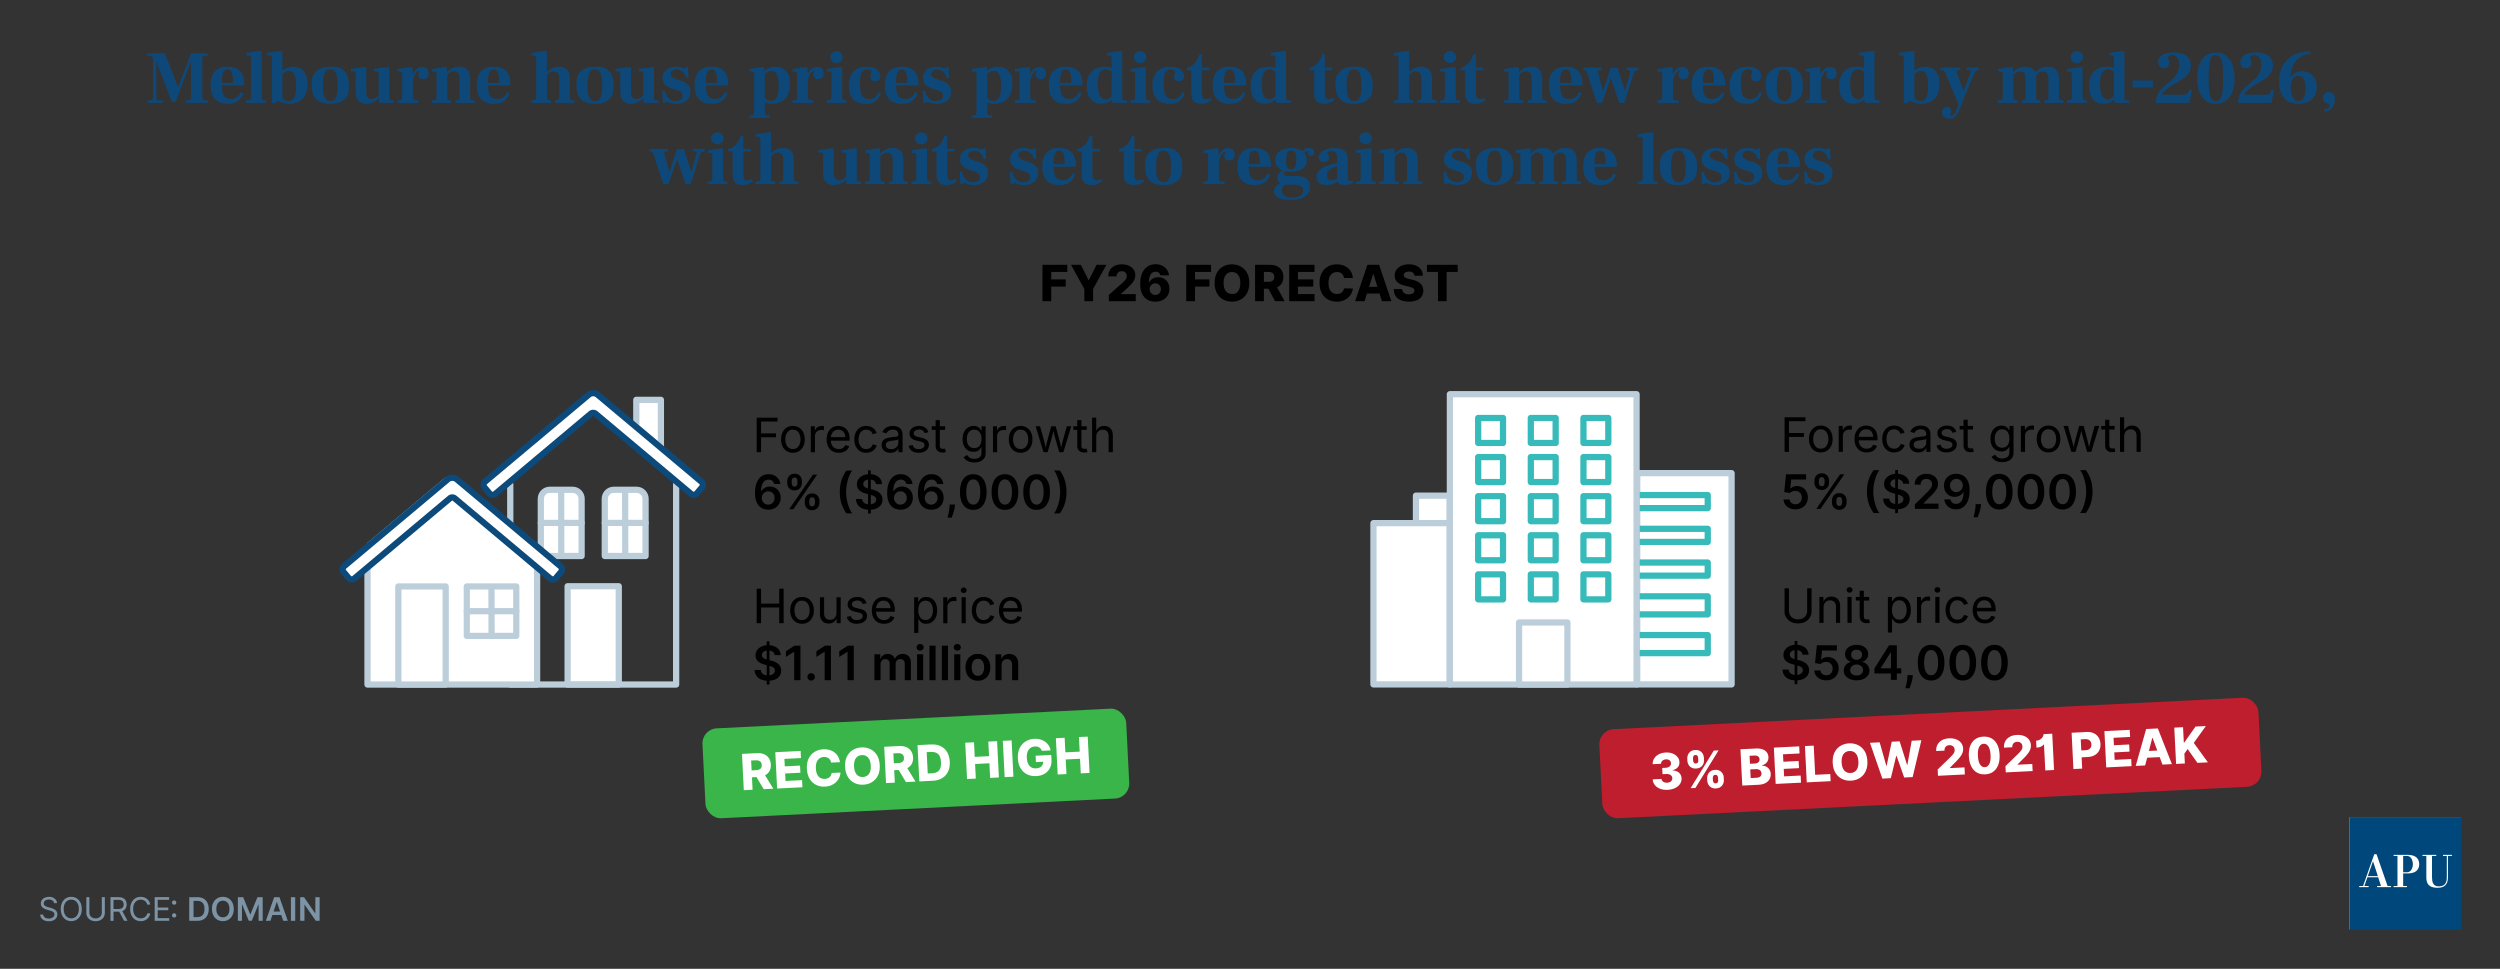
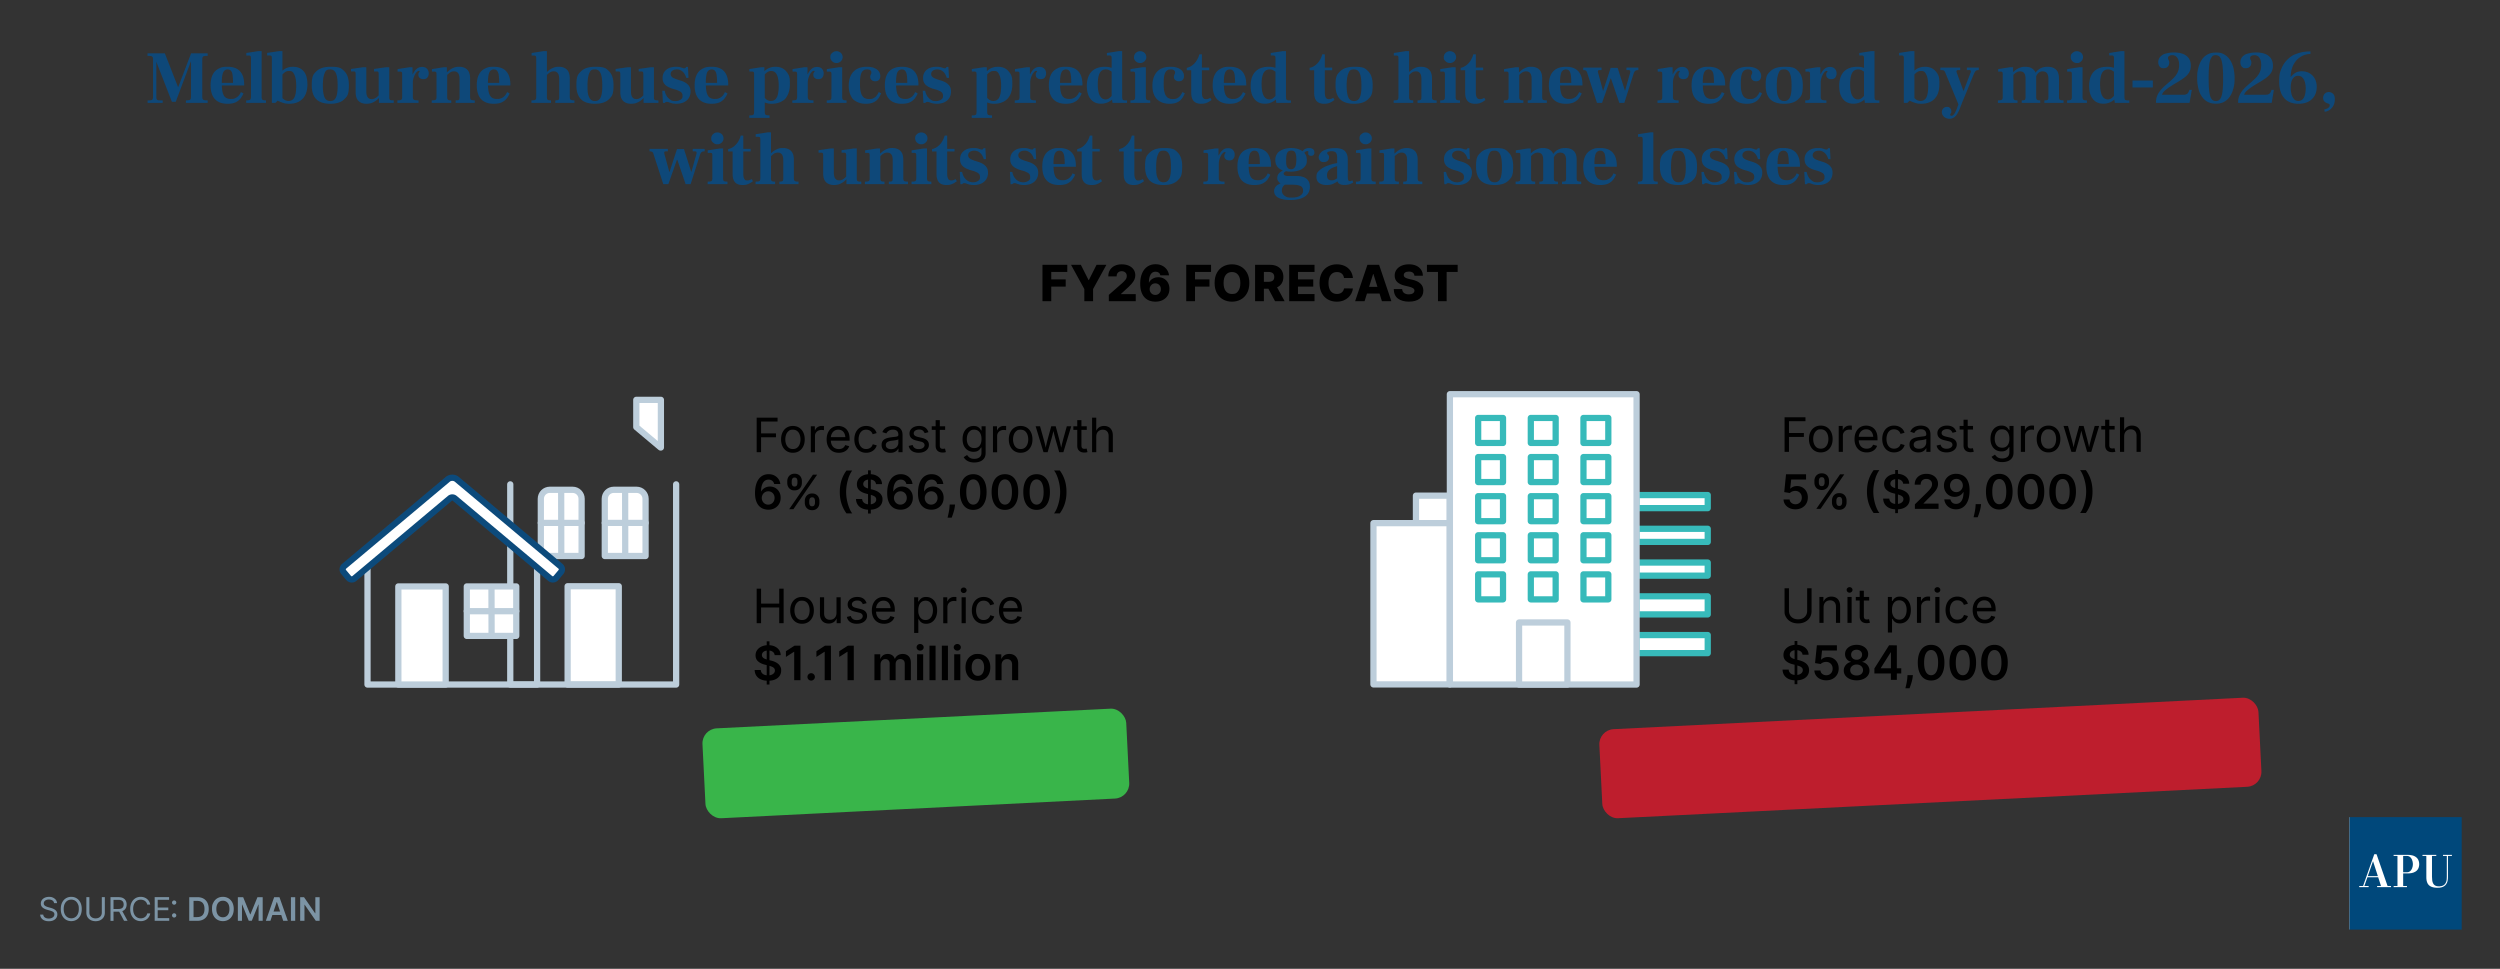
<svg xmlns="http://www.w3.org/2000/svg" data-name="Layer 1" viewBox="0 0 2000 775.03">
  <rect x="0" y="0" width="2000" height="775.03" fill="#333333" stroke="none" />
  <path d="M118.08 82.29v-1.98h1.2q2.16 0 2.67-.69t.51-2.49V48.09q0-1.5-.27-2.22t-1.23-.96-2.94-.24v-1.98h13.86l10.56 27h.12l10.32-27h13.26v1.98q-1.98 0-2.91.24t-1.17.96-.24 2.22v28.86q0 1.38.27 2.13t1.2.99 2.85.24v1.98h-17.4v-1.98q1.92 0 2.76-.27t1.08-.99.24-2.1V49.17h-.12l-12.12 32.28h-3.06L125.1 49.53h-.06v27.6q0 1.98.54 2.58t2.7.6h1.86v1.98zM181.98 83.01q-6.6 0-10.05-3.72t-3.45-11.04q0-4.98 1.56-8.28t4.62-4.92c3.06-1.62 4.54-1.62 7.5-1.62q3.48 0 6 .99t4.11 2.88 2.34 4.53.75 6.06v.48h-21.78v-2.1h12.84q0-3.66-.33-6c-.33-2.34-.64-2.74-1.26-3.54q-.93-1.2-2.73-1.2-1.5 0-2.58.99t-1.59 3.39-.51 6.66q0 3.3.36 5.67t1.17 3.93 2.22 2.28 3.45.72c2.04 0 2.61-.22 3.63-.66a7.65 7.65 0 0 0 2.67-1.92q1.14-1.26 1.8-2.94l2.04 1.08q-.78 1.86-2.16 3.78t-3.87 3.21-6.75 1.29M196.95 82.29v-1.98q1.74 0 2.52-.24t1.05-.9.27-1.86v-30.6q0-1.38-.36-1.83t-1.38-.45h-1.98v-2.04l9.66-1.5h2.58v36.42q0 1.26.24 1.89t.96.87 2.28.24v1.98zM217.48 82.29V46.71q0-1.44-.36-1.89t-1.68-.45h-1.74v-2.04l9.6-1.44h2.64v39.6h-3.84l-1.74 1.8zm13.86.72q-2.04 0-3.66-.39t-3.09-.99-2.85-1.32l1.38-5.58q.6.9 1.38 2.01t1.68 1.98 2.07 1.47 2.55.6q3.18 0 4.68-2.79t1.5-9.39q0-5.64-1.44-8.73c-1.44-3.09-2.52-3.09-4.68-3.09q-1.32 0-2.46.72t-2.07 1.68-1.71 1.68l.24-3.24q1.02-1.14 2.37-2.1t3.15-1.53 4.02-.57q5.4 0 8.46 3.51t3.06 10.53q0 5.16-1.77 8.61t-5.01 5.19-7.8 1.74m-6.72-25.8v-.78h1.98v.78zM264.28 83.01q-7.62 0-11.25-3.66t-3.63-11.1c0-7.44 1.23-8.77 3.69-11.19q3.69-3.63 11.31-3.63c7.62 0 8.7 1.19 11.1 3.57q3.6 3.57 3.6 11.13c0 7.56-1.21 8.78-3.63 11.22q-3.63 3.66-11.19 3.66m0-2.16q3.24 0 4.59-3.09t1.23-9.63q0-6.54-1.38-9.57t-4.5-3.03c-3.12 0-3.69 1.08-4.59 3.24s-1.35 5.36-1.35 9.6.45 7.53 1.35 9.51q1.35 2.97 4.65 2.97M293.17 83.01q-4.02 0-6.33-2.22t-2.31-7.14V59.43q0-1.38-.33-1.83c-.33-.45-.69-.45-1.41-.45h-1.98v-1.98l9.6-1.38h2.64v19.2q0 2.28.51 3.66t1.5 2.01c.99.63 1.47.63 2.43.63q1.14 0 2.1-.45t1.92-1.23 1.92-1.86l.18 2.04q-.66.9-2.07 2.13t-3.48 2.16-4.89.93m9.96-.72v-3.9h-.18V59.43q0-1.38-.33-1.83c-.33-.45-.69-.45-1.41-.45h-1.98v-1.98l9.54-1.38h2.64v24.18q0 1.02.27 1.53t1.05.66 2.28.15v1.98zM317.9 82.29v-1.98q1.74 0 2.55-.24t1.05-.9.24-1.86v-17.7q0-1.44-.33-1.89t-1.41-.45h-1.92v-1.98l9.36-1.5h2.58v5.52h.24v18q0 1.26.33 1.89c.33.63.65.71 1.29.87q.96.24 2.94.24v1.98zm11.16-16.2v-3.84q.24-.72.84-2.16t1.59-2.94 2.52-2.55 3.69-1.05q2.52 0 3.9 1.47t1.38 3.69q0 1.8-.99 3.21t-3.27 1.41q-1.8 0-2.91-.93t-1.11-2.61q0-1.02.27-1.47t.51-.72.24-.51a.37.37 0 0 0-.15-.3q-.15-.12-.51-.12-.72 0-1.56.84c-.84.84-1.09 1.3-1.59 2.22q-.75 1.38-1.2 3.03t-.45 3.27zM345.37 82.29v-1.98q1.74 0 2.55-.24t1.05-.87.24-1.89v-17.7q0-1.44-.33-1.89t-1.41-.45h-1.92v-1.98l9.36-1.5h2.58v3.96h.24v19.68q0 1.26.27 1.86t.96.81 2.07.21v1.98zm19.14 0v-1.98q1.38 0 2.04-.18t.87-.78.21-1.74v-14.4q0-2.16-.51-3.51t-1.5-1.98-2.43-.63q-1.74 0-3.09.9t-2.91 2.46l-.18-2.04q1.2-1.2 2.7-2.37t3.39-1.89c1.89-.72 2.71-.72 4.35-.72q3.96 0 6.3 2.25t2.34 7.17v14.46q0 1.26.24 1.89t1.05.87 2.43.24v1.98zM394.92 83.01q-6.6 0-10.05-3.72t-3.45-11.04q0-4.98 1.56-8.28t4.62-4.92c3.06-1.62 4.54-1.62 7.5-1.62q3.48 0 6 .99t4.11 2.88 2.34 4.53.75 6.06v.48h-21.78v-2.1h12.84q0-3.66-.33-6t-1.26-3.54-2.73-1.2q-1.5 0-2.58.99t-1.59 3.39-.51 6.66q0 3.3.36 5.67t1.17 3.93 2.22 2.28 3.45.72c2.04 0 2.61-.22 3.63-.66a7.65 7.65 0 0 0 2.67-1.92q1.14-1.26 1.8-2.94l2.04 1.08q-.78 1.86-2.16 3.78t-3.87 3.21-6.75 1.29M425.16 82.29v-1.98q1.74 0 2.55-.24t1.05-.87.24-1.89v-30.6q0-1.44-.36-1.86t-1.38-.42h-1.98v-2.04l9.6-1.5h2.64v36.54q0 1.2.21 1.8t.93.84 2.16.24v1.98zm10.56-24.3v-.54h2.1v.54zm8.52 24.3v-1.98q1.38 0 2.07-.24t.87-.81.18-1.65v-14.4q0-2.16-.51-3.51t-1.5-1.98c-.99-.63-1.47-.63-2.43-.63q-1.68 0-3 .84t-3 2.7l-.18-2.22a23 23 0 0 1 2.61-2.34q1.47-1.14 3.39-1.89c1.92-.75 2.78-.75 4.5-.75q3.9 0 6.24 2.25t2.34 7.17v14.46q0 1.26.27 1.89t1.05.87 2.4.24v1.98zM476 83.01q-7.62 0-11.25-3.66t-3.63-11.1c0-7.44 1.23-8.77 3.69-11.19q3.69-3.63 11.31-3.63c7.62 0 8.7 1.19 11.1 3.57q3.6 3.57 3.6 11.13c0 7.56-1.21 8.78-3.63 11.22q-3.63 3.66-11.19 3.66m0-2.16q3.24 0 4.59-3.09t1.23-9.63q0-6.54-1.38-9.57t-4.5-3.03c-3.12 0-3.69 1.08-4.59 3.24q-1.35 3.24-1.35 9.6c0 6.36.45 7.53 1.35 9.51q1.35 2.97 4.65 2.97M504.89 83.01q-4.02 0-6.33-2.22t-2.31-7.14V59.43q0-1.38-.33-1.83c-.33-.45-.69-.45-1.41-.45h-1.98v-1.98l9.6-1.38h2.64v19.2q0 2.28.51 3.66t1.5 2.01 2.43.63q1.14 0 2.1-.45t1.92-1.23 1.92-1.86l.18 2.04q-.66.9-2.07 2.13t-3.48 2.16-4.89.93m9.96-.72v-3.9h-.18V59.43q0-1.38-.33-1.83t-1.41-.45h-1.98v-1.98l9.54-1.38h2.64v24.18q0 1.02.27 1.53t1.05.66 2.28.15v1.98zM540.92 83.01q-2.16-.06-3.48-.42t-2.22-.72-1.8-.36q-.6 0-.99.24t-.63.6h-1.44l-.54-9.78h1.92q.72 3.84 3.12 6.06c2.4 2.22 3.5 2.22 5.7 2.22q2.22 0 3.84-1.08c1.62-1.08 1.62-1.82 1.62-3.3q0-1.14-.51-1.95c-.51-.81-.87-1.01-1.59-1.41q-1.08-.6-2.82-1.26l-3.24-.9q-4.26-1.44-6.03-3.45t-1.77-5.07q0-4.08 2.88-6.54t7.92-2.46q1.98 0 3.15.3t1.95.6 1.56.3q.72 0 .96-.36t.36-.72h1.5l.48 8.76h-1.8q-.6-2.16-1.68-3.66t-2.58-2.31c-1.5-.81-2.12-.81-3.36-.81q-2.22 0-3.54 1.05t-1.32 2.61q0 1.2.72 2.04t1.86 1.32 2.22.9l2.82.9q2.82.84 4.65 2.07t2.73 2.85.9 3.96q0 2.82-1.32 5.04t-3.9 3.48-6.3 1.26M569.21 83.01q-6.6 0-10.05-3.72t-3.45-11.04q0-4.98 1.56-8.28t4.62-4.92c3.06-1.62 4.54-1.62 7.5-1.62q3.48 0 6 .99t4.11 2.88 2.34 4.53.75 6.06v.48h-21.78v-2.1h12.84q0-3.66-.33-6c-.33-2.34-.64-2.74-1.26-3.54q-.93-1.2-2.73-1.2-1.5 0-2.58.99c-1.08.99-1.25 1.79-1.59 3.39q-.51 2.4-.51 6.66 0 3.3.36 5.67t1.17 3.93 2.22 2.28 3.45.72c2.04 0 2.61-.22 3.63-.66a7.65 7.65 0 0 0 2.67-1.92q1.14-1.26 1.8-2.94l2.04 1.08q-.78 1.86-2.16 3.78t-3.87 3.21-6.75 1.29M599.45 94.29v-1.98q1.74 0 2.55-.21t1.05-.87.24-1.92V59.25q0-1.14-.36-1.59t-1.74-.45h-1.68v-1.98l9.42-1.44h2.58v3.18h.3v32.34q0 1.26.24 1.89t1.05.87 2.55.24v1.98zm17.76-11.28q-1.62 0-2.94-.3t-2.55-.75-2.49-1.05v-6q.6.9 1.32 1.92t1.62 1.89c.9.87 1.27 1.07 2.01 1.47q1.11.6 2.49.6 3.3 0 4.8-2.91t1.5-9.39q0-5.52-1.44-8.61t-4.62-3.09q-1.5 0-2.7.75t-2.04 1.65-1.2 1.38v-2.94q1.08-1.26 2.43-2.19t3.12-1.47 3.87-.54q5.4 0 8.46 3.51c3.06 3.51 3.06 5.83 3.06 10.47q0 5.1-1.74 8.55c-1.74 3.45-2.83 4.05-5.01 5.25q-3.27 1.8-7.95 1.8M633.86 82.29v-1.98q1.74 0 2.55-.24t1.05-.9.24-1.86v-17.7q0-1.44-.33-1.89t-1.41-.45h-1.92v-1.98l9.36-1.5h2.58v5.52h.24v18q0 1.26.33 1.89c.33.63.65.71 1.29.87q.96.24 2.94.24v1.98zm11.16-16.2v-3.84q.24-.72.84-2.16c.6-1.44.93-1.94 1.59-2.94q.99-1.5 2.52-2.55t3.69-1.05q2.52 0 3.9 1.47t1.38 3.69q0 1.8-.99 3.21t-3.27 1.41q-1.8 0-2.91-.93t-1.11-2.61q0-1.02.27-1.47c.27-.45.35-.54.51-.72q.24-.27.24-.51a.37.37 0 0 0-.15-.3q-.15-.12-.51-.12-.72 0-1.56.84c-.84.84-1.09 1.3-1.59 2.22q-.75 1.38-1.2 3.03t-.45 3.27zM661.39 82.29v-1.98q1.68 0 2.49-.24t1.05-.9.24-1.86v-17.7q0-1.44-.33-1.89t-1.41-.45h-1.98v-1.98l9.6-1.5h2.7v23.52q0 1.26.24 1.89t.96.87 2.28.24v1.98zm7.8-31.86q-1.98 0-3.45-1.38t-1.47-3.36c0-1.98.49-2.44 1.47-3.36q1.47-1.38 3.45-1.38 1.32 0 2.46.63t1.8 1.71.66 2.4q0 1.98-1.47 3.36t-3.45 1.38M692.67 83.01q-4.26 0-7.35-1.65c-3.09-1.65-3.63-2.72-4.71-4.86q-1.62-3.21-1.62-7.95 0-3.78 1.02-6.63t2.91-4.74 4.53-2.82 6-.93q3.66 0 6.06 1.02t3.57 2.7 1.17 3.66q0 1.86-1.02 3.03t-3.06 1.17q-1.8 0-2.88-.99t-1.08-2.67q0-.78.27-1.35t.45-1.05.18-1.02q0-.96-.81-1.68t-2.61-.72c-1.8 0-2.23.31-3.09.93s-1.51 1.73-1.95 3.33q-.66 2.4-.66 6.9c0 4.5.25 5.59.75 7.41q.75 2.73 2.34 3.93t4.11 1.2c2.52 0 2.89-.27 3.87-.81q1.47-.81 2.37-2.07t1.56-2.7l1.92.96q-.66 1.62-1.53 3.09t-2.22 2.67-3.42 1.92-5.07.72M721.38 83.01q-6.6 0-10.05-3.72t-3.45-11.04q0-4.98 1.56-8.28t4.62-4.92 7.5-1.62q3.48 0 6 .99t4.11 2.88 2.34 4.53.75 6.06v.48h-21.78v-2.1h12.84q0-3.66-.33-6t-1.26-3.54-2.73-1.2q-1.5 0-2.58.99c-1.08.99-1.25 1.79-1.59 3.39q-.51 2.4-.51 6.66 0 3.3.36 5.67t1.17 3.93 2.22 2.28 3.45.72c2.04 0 2.61-.22 3.63-.66a7.65 7.65 0 0 0 2.67-1.92q1.14-1.26 1.8-2.94l2.04 1.08q-.78 1.86-2.16 3.78t-3.87 3.21-6.75 1.29M749.31 83.01q-2.16-.06-3.48-.42t-2.22-.72-1.8-.36q-.6 0-.99.24t-.63.6h-1.44l-.54-9.78h1.92q.72 3.84 3.12 6.06c2.4 2.22 3.5 2.22 5.7 2.22q2.22 0 3.84-1.08c1.62-1.08 1.62-1.82 1.62-3.3q0-1.14-.51-1.95t-1.59-1.41-2.82-1.26l-3.24-.9q-4.26-1.44-6.03-3.45t-1.77-5.07q0-4.08 2.88-6.54t7.92-2.46q1.98 0 3.15.3t1.95.6 1.56.3q.72 0 .96-.36c.24-.36.28-.48.36-.72h1.5l.48 8.76h-1.8q-.6-2.16-1.68-3.66t-2.58-2.31-3.36-.81q-2.22 0-3.54 1.05t-1.32 2.61q0 1.2.72 2.04t1.86 1.32 2.22.9l2.82.9q2.82.84 4.65 2.07t2.73 2.85.9 3.96q0 2.82-1.32 5.04t-3.9 3.48-6.3 1.26M777.39 94.29v-1.98q1.74 0 2.55-.21t1.05-.87.24-1.92V59.25q0-1.14-.36-1.59t-1.74-.45h-1.68v-1.98l9.42-1.44h2.58v3.18h.3v32.34q0 1.26.24 1.89t1.05.87 2.55.24v1.98zm17.76-11.28q-1.62 0-2.94-.3t-2.55-.75-2.49-1.05v-6q.6.9 1.32 1.92t1.62 1.89 2.01 1.47 2.49.6q3.3 0 4.8-2.91t1.5-9.39q0-5.52-1.44-8.61c-1.44-3.09-2.5-3.09-4.62-3.09q-1.5 0-2.7.75t-2.04 1.65-1.2 1.38v-2.94q1.08-1.26 2.43-2.19c1.35-.93 1.94-1.11 3.12-1.47q1.77-.54 3.87-.54 5.4 0 8.46 3.51c3.06 3.51 3.06 5.83 3.06 10.47q0 5.1-1.74 8.55t-5.01 5.25-7.95 1.8M811.8 82.29v-1.98q1.74 0 2.55-.24t1.05-.9.24-1.86v-17.7q0-1.44-.33-1.89t-1.41-.45h-1.92v-1.98l9.36-1.5h2.58v5.52h.24v18q0 1.26.33 1.89t1.29.87 2.94.24v1.98zm11.16-16.2v-3.84q.24-.72.84-2.16t1.59-2.94 2.52-2.55 3.69-1.05q2.52 0 3.9 1.47t1.38 3.69q0 1.8-.99 3.21t-3.27 1.41q-1.8 0-2.91-.93t-1.11-2.61q0-1.02.27-1.47t.51-.72.24-.51a.37.37 0 0 0-.15-.3q-.15-.12-.51-.12-.72 0-1.56.84t-1.59 2.22-1.2 3.03-.45 3.27zM852.58 83.01q-6.6 0-10.05-3.72t-3.45-11.04q0-4.98 1.56-8.28t4.62-4.92c3.06-1.62 4.54-1.62 7.5-1.62q3.48 0 6 .99t4.11 2.88 2.34 4.53.75 6.06v.48h-21.78v-2.1h12.84q0-3.66-.33-6c-.33-2.34-.64-2.74-1.26-3.54q-.93-1.2-2.73-1.2-1.5 0-2.58.99t-1.59 3.39-.51 6.66q0 3.3.36 5.67t1.17 3.93 2.22 2.28 3.45.72c2.04 0 2.61-.22 3.63-.66s1.91-1.08 2.67-1.92q1.14-1.26 1.8-2.94l2.04 1.08q-.78 1.86-2.16 3.78c-1.38 1.92-2.21 2.35-3.87 3.21q-2.49 1.29-6.75 1.29M880.81 82.95q-5.34 0-8.34-3.72t-3-10.44q0-5.1 1.71-8.52t4.95-5.13 7.74-1.71q1.74 0 2.94.21t2.19.57 2.07.78v3.9q-.66-.66-1.62-1.44t-2.16-1.35-2.64-.57q-3.36 0-4.89 2.94t-1.53 8.7q0 6.3 1.62 9.33t4.56 3.03q1.38 0 2.4-.6t1.92-1.56 1.74-1.74l.3 2.94q-1.38 1.44-2.94 2.4c-1.56.96-2.13 1.13-3.27 1.47q-1.71.51-3.75.51m9.24-.66-.72-4.44V46.59q0-1.32-.39-1.77t-1.35-.45h-2.04v-1.98l9.66-1.5h2.52v36.42q0 1.98.54 2.49t1.98.51h1.38v1.98zm-1.14-27.18v-.9h2.1v.9zM904.33 82.29v-1.98q1.68 0 2.49-.24t1.05-.9.24-1.86v-17.7q0-1.44-.33-1.89t-1.41-.45h-1.98v-1.98l9.6-1.5h2.7v23.52q0 1.26.24 1.89c.24.63.48.71.96.87q.72.24 2.28.24v1.98zm7.8-31.86q-1.98 0-3.45-1.38c-1.47-1.38-1.47-2.04-1.47-3.36s.49-2.44 1.47-3.36q1.47-1.38 3.45-1.38 1.32 0 2.46.63c1.14.63 1.36.99 1.8 1.71q.66 1.08.66 2.4 0 1.98-1.47 3.36t-3.45 1.38M935.62 83.01q-4.26 0-7.35-1.65t-4.71-4.86-1.62-7.95q0-3.78 1.02-6.63t2.91-4.74c1.89-1.89 2.77-2.2 4.53-2.82q2.64-.93 6-.93 3.66 0 6.06 1.02t3.57 2.7 1.17 3.66q0 1.86-1.02 3.03t-3.06 1.17q-1.8 0-2.88-.99c-1.08-.99-1.08-1.55-1.08-2.67q0-.78.27-1.35t.45-1.05.18-1.02q0-.96-.81-1.68t-2.61-.72c-1.8 0-2.23.31-3.09.93q-1.29.93-1.95 3.33t-.66 6.9c0 4.5.25 5.59.75 7.41q.75 2.73 2.34 3.93t4.11 1.2c2.52 0 2.89-.27 3.87-.81q1.47-.81 2.37-2.07t1.56-2.7l1.92.96q-.66 1.62-1.53 3.09t-2.22 2.67-3.42 1.92-5.07.72M960.97 83.01q-2.52 0-4.29-.87t-2.73-2.82-.96-5.13v-18h-3.6v-1.92q2.4-.48 4.44-2.01t3.51-3.84 2.13-4.95h2.04v10.62h5.88v2.1h-5.88v17.64q0 2.76.75 4.14t2.61 1.38q1.08 0 2.04-.42t1.32-.66l1.02 1.68q-.72.54-1.83 1.26t-2.67 1.26-3.78.54M983.63 83.01q-6.6 0-10.05-3.72t-3.45-11.04q0-4.98 1.56-8.28t4.62-4.92c3.06-1.62 4.54-1.62 7.5-1.62q3.48 0 6 .99t4.11 2.88 2.34 4.53.75 6.06v.48h-21.78v-2.1h12.84q0-3.66-.33-6c-.33-2.34-.64-2.74-1.26-3.54q-.93-1.2-2.73-1.2-1.5 0-2.58.99t-1.59 3.39-.51 6.66q0 3.3.36 5.67t1.17 3.93 2.22 2.28 3.45.72c2.04 0 2.61-.22 3.63-.66s1.91-1.08 2.67-1.92q1.14-1.26 1.8-2.94l2.04 1.08q-.78 1.86-2.16 3.78c-1.38 1.92-2.21 2.35-3.87 3.21q-2.49 1.29-6.75 1.29M1011.86 82.95q-5.34 0-8.34-3.72t-3-10.44q0-5.1 1.71-8.52t4.95-5.13 7.74-1.71q1.74 0 2.94.21t2.19.57 2.07.78v3.9q-.66-.66-1.62-1.44t-2.16-1.35-2.64-.57q-3.36 0-4.89 2.94t-1.53 8.7q0 6.3 1.62 9.33t4.56 3.03q1.38 0 2.4-.6t1.92-1.56 1.74-1.74l.3 2.94q-1.38 1.44-2.94 2.4c-1.56.96-2.13 1.13-3.27 1.47q-1.71.51-3.75.51m9.24-.66-.72-4.44V46.59q0-1.32-.39-1.77t-1.35-.45h-2.04v-1.98l9.66-1.5h2.52v36.42q0 1.98.54 2.49t1.98.51h1.38v1.98zm-1.14-27.18v-.9h2.1v.9zM1059.31 83.01q-2.52 0-4.29-.87t-2.73-2.82-.96-5.13v-18h-3.6v-1.92q2.4-.48 4.44-2.01t3.51-3.84 2.13-4.95h2.04v10.62h5.88v2.1h-5.88v17.64q0 2.76.75 4.14t2.61 1.38q1.08 0 2.04-.42t1.32-.66l1.02 1.68q-.72.54-1.83 1.26t-2.67 1.26-3.78.54M1083.31 83.01q-7.62 0-11.25-3.66t-3.63-11.1c0-7.44 1.23-8.77 3.69-11.19q3.69-3.63 11.31-3.63c7.62 0 8.7 1.19 11.1 3.57q3.6 3.57 3.6 11.13c0 7.56-1.21 8.78-3.63 11.22q-3.63 3.66-11.19 3.66m0-2.16q3.24 0 4.59-3.09t1.23-9.63q0-6.54-1.38-9.57t-4.5-3.03c-3.12 0-3.69 1.08-4.59 3.24s-1.35 5.36-1.35 9.6.45 7.53 1.35 9.51q1.35 2.97 4.65 2.97M1114.93 82.29v-1.98q1.74 0 2.55-.24t1.05-.87.24-1.89v-30.6q0-1.44-.36-1.86t-1.38-.42h-1.98v-2.04l9.6-1.5h2.64v36.54q0 1.2.21 1.8t.93.84 2.16.24v1.98zm10.56-24.3v-.54h2.1v.54zm8.52 24.3v-1.98q1.38 0 2.07-.24t.87-.81.18-1.65v-14.4q0-2.16-.51-3.51t-1.5-1.98c-.99-.63-1.47-.63-2.43-.63q-1.68 0-3 .84t-3 2.7l-.18-2.22a23 23 0 0 1 2.61-2.34q1.47-1.14 3.39-1.89c1.92-.75 2.78-.75 4.5-.75q3.9 0 6.24 2.25t2.34 7.17v14.46q0 1.26.27 1.89t1.05.87 2.4.24v1.98zM1152.15 82.29v-1.98q1.68 0 2.49-.24t1.05-.9.24-1.86v-17.7q0-1.44-.33-1.89t-1.41-.45h-1.98v-1.98l9.6-1.5h2.7v23.52q0 1.26.24 1.89c.24.63.48.71.96.87q.72.24 2.28.24v1.98zm7.8-31.86q-1.98 0-3.45-1.38c-1.47-1.38-1.47-2.04-1.47-3.36s.49-2.44 1.47-3.36q1.47-1.38 3.45-1.38 1.32 0 2.46.63c1.14.63 1.36.99 1.8 1.71q.66 1.08.66 2.4 0 1.98-1.47 3.36t-3.45 1.38M1180.12 83.01q-2.52 0-4.29-.87t-2.73-2.82-.96-5.13v-18h-3.6v-1.92q2.4-.48 4.44-2.01t3.51-3.84 2.13-4.95h2.04v10.62h5.88v2.1h-5.88v17.64q0 2.76.75 4.14t2.61 1.38q1.08 0 2.04-.42t1.32-.66l1.02 1.68q-.72.54-1.83 1.26t-2.67 1.26-3.78.54M1203.04 82.29v-1.98q1.74 0 2.55-.24t1.05-.87.24-1.89v-17.7q0-1.44-.33-1.89t-1.41-.45h-1.92v-1.98l9.36-1.5h2.58v3.96h.24v19.68q0 1.26.27 1.86t.96.81 2.07.21v1.98zm19.13 0v-1.98q1.38 0 2.04-.18t.87-.78.21-1.74v-14.4q0-2.16-.51-3.51t-1.5-1.98-2.43-.63q-1.74 0-3.09.9t-2.91 2.46l-.18-2.04q1.2-1.2 2.7-2.37t3.39-1.89c1.89-.72 2.71-.72 4.35-.72q3.96 0 6.3 2.25t2.34 7.17v14.46q0 1.26.24 1.89c.24.63.51.71 1.05.87q.81.24 2.43.24v1.98zM1252.59 83.01q-6.6 0-10.05-3.72t-3.45-11.04q0-4.98 1.56-8.28t4.62-4.92 7.5-1.62q3.48 0 6 .99t4.11 2.88 2.34 4.53.75 6.06v.48h-21.78v-2.1h12.84q0-3.66-.33-6t-1.26-3.54-2.73-1.2q-1.5 0-2.58.99c-1.08.99-1.25 1.79-1.59 3.39q-.51 2.4-.51 6.66 0 3.3.36 5.67t1.17 3.93 2.22 2.28 3.45.72c2.04 0 2.61-.22 3.63-.66a7.65 7.65 0 0 0 2.67-1.92q1.14-1.26 1.8-2.94l2.04 1.08q-.78 1.86-2.16 3.78t-3.87 3.21-6.75 1.29M1277.57 82.29l-7.8-24q-.42-1.38-1.08-1.8t-2.1-.42v-1.98h14.64v1.98h-1.68q-.78 0-1.08.45c-.3.45-.2.85 0 1.65l3.96 14.46h.12l6-18.36h5.58l5.82 18.24h.12l4.08-14.46q.24-1.2-.15-1.59t-1.23-.39h-1.62v-1.98h9.54v1.98q-1.14 0-1.83.27t-1.08.81-.75 1.38l-7.56 23.76h-4.02l-6.66-19.5h-.3l-6.84 19.5zM1325.99 82.29v-1.98q1.74 0 2.55-.24t1.05-.9.24-1.86v-17.7q0-1.44-.33-1.89t-1.41-.45h-1.92v-1.98l9.36-1.5h2.58v5.52h.24v18q0 1.26.33 1.89c.33.63.65.71 1.29.87q.96.24 2.94.24v1.98zm11.16-16.2v-3.84q.24-.72.84-2.16t1.59-2.94 2.52-2.55 3.69-1.05q2.52 0 3.9 1.47t1.38 3.69q0 1.8-.99 3.21t-3.27 1.41q-1.8 0-2.91-.93t-1.11-2.61q0-1.02.27-1.47t.51-.72.24-.51a.37.37 0 0 0-.15-.3q-.15-.12-.51-.12-.72 0-1.56.84t-1.59 2.22-1.2 3.03-.45 3.27zM1366.77 83.01q-6.6 0-10.05-3.72t-3.45-11.04q0-4.98 1.56-8.28t4.62-4.92c3.06-1.62 4.54-1.62 7.5-1.62q3.48 0 6 .99t4.11 2.88 2.34 4.53.75 6.06v.48h-21.78v-2.1h12.84q0-3.66-.33-6c-.33-2.34-.64-2.74-1.26-3.54q-.93-1.2-2.73-1.2-1.5 0-2.58.99t-1.59 3.39-.51 6.66q0 3.3.36 5.67t1.17 3.93 2.22 2.28 3.45.72c2.04 0 2.61-.22 3.63-.66s1.91-1.08 2.67-1.92q1.14-1.26 1.8-2.94l2.04 1.08q-.78 1.86-2.16 3.78t-3.87 3.21-6.75 1.29M1397.34 83.01q-4.26 0-7.35-1.65t-4.71-4.86-1.62-7.95q0-3.78 1.02-6.63t2.91-4.74 4.53-2.82 6-.93q3.66 0 6.06 1.02t3.57 2.7 1.17 3.66q0 1.86-1.02 3.03t-3.06 1.17q-1.8 0-2.88-.99t-1.08-2.67q0-.78.27-1.35t.45-1.05.18-1.02q0-.96-.81-1.68t-2.61-.72c-1.8 0-2.23.31-3.09.93q-1.29.93-1.95 3.33t-.66 6.9c0 4.5.25 5.59.75 7.41q.75 2.73 2.34 3.93t4.11 1.2c2.52 0 2.89-.27 3.87-.81q1.47-.81 2.37-2.07c.9-1.26 1.12-1.74 1.56-2.7l1.92.96q-.66 1.62-1.53 3.09t-2.22 2.67-3.42 1.92-5.07.72M1427.42 83.01q-7.62 0-11.25-3.66t-3.63-11.1c0-7.44 1.23-8.77 3.69-11.19q3.69-3.63 11.31-3.63c7.62 0 8.7 1.19 11.1 3.57q3.6 3.57 3.6 11.13c0 7.56-1.21 8.78-3.63 11.22q-3.63 3.66-11.19 3.66m0-2.16q3.24 0 4.59-3.09t1.23-9.63q0-6.54-1.38-9.57t-4.5-3.03c-3.12 0-3.69 1.08-4.59 3.24q-1.35 3.24-1.35 9.6c0 6.36.45 7.53 1.35 9.51q1.35 2.97 4.65 2.97M1444.19 82.29v-1.98q1.74 0 2.55-.24t1.05-.9.24-1.86v-17.7q0-1.44-.33-1.89t-1.41-.45h-1.92v-1.98l9.36-1.5h2.58v5.52h.24v18q0 1.26.33 1.89t1.29.87 2.94.24v1.98zm11.16-16.2v-3.84q.24-.72.84-2.16t1.59-2.94 2.52-2.55 3.69-1.05q2.52 0 3.9 1.47t1.38 3.69q0 1.8-.99 3.21t-3.27 1.41q-1.8 0-2.91-.93t-1.11-2.61q0-1.02.27-1.47t.51-.72.24-.51a.37.37 0 0 0-.15-.3q-.15-.12-.51-.12-.72 0-1.56.84t-1.59 2.22-1.2 3.03-.45 3.27zM1482.69 82.95q-5.34 0-8.34-3.72t-3-10.44q0-5.1 1.71-8.52t4.95-5.13 7.74-1.71q1.74 0 2.94.21t2.19.57 2.07.78v3.9q-.66-.66-1.62-1.44t-2.16-1.35-2.64-.57q-3.36 0-4.89 2.94t-1.53 8.7q0 6.3 1.62 9.33t4.56 3.03q1.38 0 2.4-.6t1.92-1.56 1.74-1.74l.3 2.94q-1.38 1.44-2.94 2.4c-1.56.96-2.13 1.13-3.27 1.47q-1.71.51-3.75.51m9.24-.66-.72-4.44V46.59q0-1.32-.39-1.77t-1.35-.45h-2.04v-1.98l9.66-1.5h2.52v36.42q0 1.98.54 2.49t1.98.51h1.38v1.98zm-1.14-27.18v-.9h2.1v.9zM1523.07 82.29V46.71q0-1.44-.36-1.89t-1.68-.45h-1.74v-2.04l9.6-1.44h2.64v39.6h-3.84l-1.74 1.8zm13.86.72q-2.04 0-3.66-.39t-3.09-.99-2.85-1.32l1.38-5.58q.6.9 1.38 2.01t1.68 1.98 2.07 1.47 2.55.6q3.18 0 4.68-2.79t1.5-9.39q0-5.64-1.44-8.73c-1.44-3.09-2.52-3.09-4.68-3.09q-1.32 0-2.46.72t-2.07 1.68-1.71 1.68l.24-3.24q1.02-1.14 2.37-2.1t3.15-1.53 4.02-.57q5.4 0 8.46 3.51c3.06 3.51 3.06 5.85 3.06 10.53q0 5.16-1.77 8.61t-5.01 5.19-7.8 1.74m-6.72-25.8v-.78h1.98v.78zM1567.27 84.81l-10.86-26.28q-.42-1.14-.84-1.65c-.42-.51-.66-.56-1.14-.66s-1.2-.15-2.16-.15v-1.98h15.9v1.98h-1.8q-.72 0-1.05.51t.09 1.59l5.34 14.52h1.5zm-7.74 10.2q-1.68 0-3.06-.72t-2.19-1.95-.81-2.73q0-1.62 1.14-2.85t2.82-1.23c1.68 0 2.01.34 2.67 1.02q.99 1.02.99 2.58 0 .84-.24 1.26t-.48.72c-.24.3-.24.42-.24.66q0 .42.27.66t.75.24q1.02 0 2.1-1.32t2.22-4.44l11.1-29.04q.3-.84 0-1.32c-.3-.48-.56-.48-1.08-.48h-1.98v-1.98h9.54v1.98q-.96 0-1.65.21t-1.2.9c-.51.69-.73 1.19-1.17 2.19l-9.12 22.2-1.95 5.04q-.93 2.4-2.04 4.29t-2.64 3-3.75 1.11M1598.35 82.29v-1.98q1.74 0 2.55-.24t1.05-.87.24-1.89v-17.7q0-1.44-.33-1.89t-1.41-.45h-1.92v-1.98l9.36-1.5h2.58v3.9h.24v19.74q0 1.26.27 1.86t.96.81 2.07.21v1.98zm19.02 0v-1.98q1.38 0 2.01-.18t.84-.78.21-1.74v-14.4q0-2.22-.48-3.57t-1.5-1.95-2.4-.6q-1.14 0-2.07.39t-1.89 1.14-2.04 2.01l-.24-2.22q1.2-1.32 2.73-2.43t3.45-1.83c1.92-.72 2.72-.72 4.32-.72q2.88 0 4.8 1.05t2.88 2.73c.96 1.68.96 2.32.96 3.6v16.5q0 1.26.24 1.89t.93.87 2.07.24v1.98zm18.12 0v-1.98q1.44 0 2.1-.18t.9-.78.24-1.74v-14.4q0-2.16-.54-3.51t-1.59-1.98-2.49-.63q-1.32 0-2.34.54t-1.77 1.53c-.75.99-.93 1.47-1.29 2.43l-1.2-1.68q1.44-3.12 4.11-4.8t6.45-1.68q4.32 0 6.72 2.25t2.4 7.17v14.46q0 1.26.24 1.89t1.02.87 2.4.24v1.98zM1653.69 82.29v-1.98q1.68 0 2.49-.24t1.05-.9.24-1.86v-17.7q0-1.44-.33-1.89t-1.41-.45h-1.98v-1.98l9.6-1.5h2.7v23.52q0 1.26.24 1.89t.96.87 2.28.24v1.98zm7.8-31.86q-1.98 0-3.45-1.38t-1.47-3.36c0-1.98.49-2.44 1.47-3.36q1.47-1.38 3.45-1.38 1.32 0 2.46.63t1.8 1.71.66 2.4q0 1.98-1.47 3.36c-1.47 1.38-2.13 1.38-3.45 1.38M1682.64 82.95q-5.34 0-8.34-3.72t-3-10.44q0-5.1 1.71-8.52t4.95-5.13 7.74-1.71q1.74 0 2.94.21t2.19.57 2.07.78v3.9q-.66-.66-1.62-1.44t-2.16-1.35-2.64-.57q-3.36 0-4.89 2.94t-1.53 8.7q0 6.3 1.62 9.33t4.56 3.03q1.38 0 2.4-.6t1.92-1.56 1.74-1.74l.3 2.94q-1.38 1.44-2.94 2.4c-1.56.96-2.13 1.13-3.27 1.47q-1.71.51-3.75.51m9.24-.66-.72-4.44V46.59q0-1.32-.39-1.77t-1.35-.45h-2.04v-1.98l9.66-1.5h2.52v36.42q0 1.98.54 2.49t1.98.51h1.38v1.98zm-1.14-27.18v-.9h2.1v.9zM1706 69.99v-5.58h16.26v5.58zM1724.82 82.29v-.6q0-2.58.84-4.77t2.28-4.05a29.4 29.4 0 0 1 3.21-3.51q1.77-1.65 3.63-3.21 2.22-1.86 4.17-3.84a16.6 16.6 0 0 0 3.15-4.47q1.2-2.49 1.2-5.91 0-3.6-1.44-5.7t-4.02-2.1q-1.5 0-2.46.63c-.96.63-.96.99-.96 1.71q0 .66.24 1.11t.48 1.02.24 1.59q0 1.8-1.14 3.09t-3.24 1.29c-2.1 0-2.43-.42-3.21-1.26s-1.17-2.02-1.17-3.54q0-2.82 1.8-4.56c1.8-1.74 2.77-1.99 4.71-2.49s3.99-.75 6.15-.75q3.96 0 6.96 1.11t4.71 3.45 1.71 6.06q0 3.06-1.29 5.28t-3.84 4.17-6.51 4.23q-2.94 1.74-5.37 3.36t-4.05 3.15-1.98 3.03h16.86q1.62 0 2.55-.39t1.5-1.26.99-2.25h1.92l-1.8 10.38zM1772.67 82.95q-3.84 0-6.69-1.56t-4.65-4.38c-1.8-2.82-2.1-4.05-2.7-6.51q-.9-3.69-.9-8.01c0-4.32.3-5.55.9-8.01q.9-3.69 2.7-6.51t4.65-4.38 6.69-1.56c3.84 0 4.89.52 6.75 1.56q2.79 1.56 4.62 4.38t2.73 6.51.9 8.01c0 4.32-.3 5.55-.9 8.01q-.9 3.69-2.73 6.51t-4.62 4.38-6.75 1.56m0-2.1q1.62 0 2.73-.9t1.8-3 .99-5.61.3-8.79q0-6.84-.57-10.89t-1.83-5.79-3.42-1.74c-2.16 0-2.59.58-3.45 1.74q-1.29 1.74-1.8 5.79t-.51 10.89q0 5.22.3 8.76t.96 5.64 1.77 3 2.73.9M1790.5 82.29v-.6q0-2.58.84-4.77t2.28-4.05a29.4 29.4 0 0 1 3.21-3.51q1.77-1.65 3.63-3.21 2.22-1.86 4.17-3.84a16.6 16.6 0 0 0 3.15-4.47q1.2-2.49 1.2-5.91 0-3.6-1.44-5.7t-4.02-2.1q-1.5 0-2.46.63c-.96.63-.96.99-.96 1.71q0 .66.24 1.11t.48 1.02.24 1.59q0 1.8-1.14 3.09t-3.24 1.29c-2.1 0-2.43-.42-3.21-1.26s-1.17-2.02-1.17-3.54q0-2.82 1.8-4.56c1.8-1.74 2.77-1.99 4.71-2.49s3.99-.75 6.15-.75q3.96 0 6.96 1.11t4.71 3.45 1.71 6.06q0 3.06-1.29 5.28t-3.84 4.17-6.51 4.23q-2.94 1.74-5.37 3.36t-4.05 3.15-1.98 3.03h16.86q1.62 0 2.55-.39t1.5-1.26.99-2.25h1.92l-1.8 10.38zM1838.74 83.01q-4.98 0-8.4-2.04t-5.22-6-1.8-9.72c0-5.76.59-7.25 1.77-10.23q1.77-4.47 5.07-7.56c3.3-3.09 4.83-3.63 7.89-4.71q4.59-1.62 10.29-1.62v2.04q-2.82 0-5.55 1.11t-5.04 3.39-3.72 5.73-1.53 8.13l.12.06q1.56-1.98 3.63-3.3t5.31-1.26q3.48 0 6.15 1.59t4.17 4.41 1.5 6.54q0 3.96-1.71 6.99t-4.95 4.74-7.98 1.71m0-2.22q1.98 0 3.27-1.29c1.29-1.29 1.5-2.04 1.92-3.54s.63-3.21.63-5.13q0-4.74-1.62-7.47t-4.5-2.73q-2.64 0-4.26 2.4t-1.62 7.08q0 2.76.63 5.16t1.98 3.96 3.57 1.56M1859.75 89.43l-.3-1.92q.84-.12 1.83-.51c.99-.39 1.24-.63 1.74-1.11q.75-.72.75-1.68 0-.78-.39-1.02t-.99-.42a6.8 6.8 0 0 1-1.86-.78q-.9-.54-1.47-1.44t-.57-2.22q0-1.86 1.23-3.27t3.39-1.41q1.74 0 3.24 1.29t1.5 4.53q0 2.46-.96 4.59a9.25 9.25 0 0 1-2.76 3.54q-1.8 1.41-4.38 1.83M530.62 147.29l-7.8-24q-.42-1.38-1.08-1.8t-2.1-.42v-1.98h14.64v1.98h-1.68q-.78 0-1.08.45t0 1.65l3.96 14.46h.12l6-18.36h5.58l5.82 18.24h.12l4.08-14.46q.24-1.2-.15-1.59c-.39-.39-.67-.39-1.23-.39h-1.62v-1.98h9.54v1.98q-1.14 0-1.83.27t-1.08.81-.75 1.38l-7.56 23.76h-4.02l-6.66-19.5h-.3l-6.84 19.5zM566.11 147.29v-1.98q1.68 0 2.49-.24t1.05-.9.24-1.86v-17.7q0-1.44-.33-1.89t-1.41-.45h-1.98v-1.98l9.6-1.5h2.7v23.52q0 1.26.24 1.89c.24.63.48.71.96.87q.72.24 2.28.24v1.98zm7.8-31.86q-1.98 0-3.45-1.38c-1.47-1.38-1.47-2.04-1.47-3.36s.49-2.44 1.47-3.36q1.47-1.38 3.45-1.38 1.32 0 2.46.63c1.14.63 1.36.99 1.8 1.71q.66 1.08.66 2.4 0 1.98-1.47 3.36t-3.45 1.38M594.08 148.01q-2.52 0-4.29-.87t-2.73-2.82-.96-5.13v-18h-3.6v-1.92q2.4-.48 4.44-2.01t3.51-3.84 2.13-4.95h2.04v10.62h5.88v2.1h-5.88v17.64q0 2.76.75 4.14c.75 1.38 1.37 1.38 2.61 1.38q1.08 0 2.04-.42t1.32-.66l1.02 1.68q-.72.54-1.83 1.26t-2.67 1.26-3.78.54M604.43 147.29v-1.98q1.74 0 2.55-.24t1.05-.87.24-1.89v-30.6q0-1.44-.36-1.86t-1.38-.42h-1.98v-2.04l9.6-1.5h2.64v36.54q0 1.2.21 1.8t.93.84 2.16.24v1.98zm10.56-24.3v-.54h2.1v.54zm8.52 24.3v-1.98q1.38 0 2.07-.24t.87-.81c.18-.57.18-.93.18-1.65v-14.4q0-2.16-.51-3.51t-1.5-1.98c-.99-.63-1.47-.63-2.43-.63q-1.68 0-3 .84t-3 2.7l-.18-2.22a23 23 0 0 1 2.61-2.34q1.47-1.14 3.39-1.89c1.92-.75 2.78-.75 4.5-.75q3.9 0 6.24 2.25t2.34 7.17v14.46q0 1.26.27 1.89t1.05.87 2.4.24v1.98zM667.19 148.01q-4.02 0-6.33-2.22t-2.31-7.14v-14.22q0-1.38-.33-1.83c-.33-.45-.69-.45-1.41-.45h-1.98v-1.98l9.6-1.38h2.64v19.2q0 2.28.51 3.66t1.5 2.01c.99.63 1.47.63 2.43.63q1.14 0 2.1-.45t1.92-1.23 1.92-1.86l.18 2.04q-.66.9-2.07 2.13t-3.48 2.16-4.89.93m9.96-.72v-3.9h-.18v-18.96q0-1.38-.33-1.83c-.33-.45-.69-.45-1.41-.45h-1.98v-1.98l9.54-1.38h2.64v24.18q0 1.02.27 1.53t1.05.66 2.28.15v1.98zM691.92 147.29v-1.98q1.74 0 2.55-.24t1.05-.87.24-1.89v-17.7q0-1.44-.33-1.89t-1.41-.45h-1.92v-1.98l9.36-1.5h2.58v3.96h.24v19.68q0 1.26.27 1.86t.96.81 2.07.21v1.98zm19.14 0v-1.98q1.38 0 2.04-.18t.87-.78.21-1.74v-14.4q0-2.16-.51-3.51t-1.5-1.98-2.43-.63q-1.74 0-3.09.9t-2.91 2.46l-.18-2.04q1.2-1.2 2.7-2.37t3.39-1.89c1.89-.72 2.71-.72 4.35-.72q3.96 0 6.3 2.25t2.34 7.17v14.46q0 1.26.24 1.89t1.05.87 2.43.24v1.98zM729.24 147.29v-1.98q1.68 0 2.49-.24t1.05-.9.24-1.86v-17.7q0-1.44-.33-1.89t-1.41-.45h-1.98v-1.98l9.6-1.5h2.7v23.52q0 1.26.24 1.89t.96.87 2.28.24v1.98zm7.8-31.86q-1.98 0-3.45-1.38t-1.47-3.36c0-1.98.49-2.44 1.47-3.36q1.47-1.38 3.45-1.38 1.32 0 2.46.63t1.8 1.71.66 2.4q0 1.98-1.47 3.36t-3.45 1.38M757.2 148.01q-2.52 0-4.29-.87t-2.73-2.82-.96-5.13v-18h-3.6v-1.92q2.4-.48 4.44-2.01t3.51-3.84 2.13-4.95h2.04v10.62h5.88v2.1h-5.88v17.64q0 2.76.75 4.14t2.61 1.38q1.08 0 2.04-.42t1.32-.66l1.02 1.68q-.72.54-1.83 1.26t-2.67 1.26-3.78.54M778.9 148.01q-2.16-.06-3.48-.42t-2.22-.72-1.8-.36q-.6 0-.99.24t-.63.6h-1.44l-.54-9.78h1.92q.72 3.84 3.12 6.06t5.7 2.22q2.22 0 3.84-1.08c1.62-1.08 1.62-1.82 1.62-3.3q0-1.14-.51-1.95t-1.59-1.41-2.82-1.26l-3.24-.9q-4.26-1.44-6.03-3.45t-1.77-5.07q0-4.08 2.88-6.54t7.92-2.46q1.98 0 3.15.3t1.95.6 1.56.3q.72 0 .96-.36t.36-.72h1.5l.48 8.76H787q-.6-2.16-1.68-3.66t-2.58-2.31-3.36-.81q-2.22 0-3.54 1.05t-1.32 2.61q0 1.2.72 2.04t1.86 1.32c1.14.48 1.5.62 2.22.9l2.82.9q2.82.84 4.65 2.07t2.73 2.85.9 3.96q0 2.82-1.32 5.04t-3.9 3.48-6.3 1.26M819.04 148.01q-2.16-.06-3.48-.42t-2.22-.72-1.8-.36q-.6 0-.99.24t-.63.6h-1.44l-.54-9.78h1.92q.72 3.84 3.12 6.06t5.7 2.22q2.22 0 3.84-1.08c1.62-1.08 1.62-1.82 1.62-3.3q0-1.14-.51-1.95c-.51-.81-.87-1.01-1.59-1.41q-1.08-.6-2.82-1.26l-3.24-.9q-4.26-1.44-6.03-3.45t-1.77-5.07q0-4.08 2.88-6.54t7.92-2.46q1.98 0 3.15.3t1.95.6 1.56.3q.72 0 .96-.36t.36-.72h1.5l.48 8.76h-1.8q-.6-2.16-1.68-3.66t-2.58-2.31c-1.5-.81-2.12-.81-3.36-.81q-2.22 0-3.54 1.05t-1.32 2.61q0 1.2.72 2.04t1.86 1.32 2.22.9l2.82.9q2.82.84 4.65 2.07t2.73 2.85.9 3.96q0 2.82-1.32 5.04t-3.9 3.48-6.3 1.26M847.33 148.01q-6.6 0-10.05-3.72t-3.45-11.04q0-4.98 1.56-8.28t4.62-4.92c3.06-1.62 4.54-1.62 7.5-1.62q3.48 0 6 .99t4.11 2.88 2.34 4.53.75 6.06v.48h-21.78v-2.1h12.84q0-3.66-.33-6t-1.26-3.54-2.73-1.2q-1.5 0-2.58.99t-1.59 3.39-.51 6.66q0 3.3.36 5.67t1.17 3.93 2.22 2.28 3.45.72c2.04 0 2.61-.22 3.63-.66a7.65 7.65 0 0 0 2.67-1.92q1.14-1.26 1.8-2.94l2.04 1.08q-.78 1.86-2.16 3.78t-3.87 3.21-6.75 1.29M873.33 148.01q-2.52 0-4.29-.87t-2.73-2.82-.96-5.13v-18h-3.6v-1.92q2.4-.48 4.44-2.01t3.51-3.84 2.13-4.95h2.04v10.62h5.88v2.1h-5.88v17.64q0 2.76.75 4.14t2.61 1.38q1.08 0 2.04-.42t1.32-.66l1.02 1.68q-.72.54-1.83 1.26t-2.67 1.26-3.78.54M906.93 148.01q-2.52 0-4.29-.87t-2.73-2.82-.96-5.13v-18h-3.6v-1.92q2.4-.48 4.44-2.01t3.51-3.84 2.13-4.95h2.04v10.62h5.88v2.1h-5.88v17.64q0 2.76.75 4.14c.75 1.38 1.37 1.38 2.61 1.38q1.08 0 2.04-.42t1.32-.66l1.02 1.68q-.72.54-1.83 1.26t-2.67 1.26-3.78.54M930.93 148.01q-7.62 0-11.25-3.66t-3.63-11.1c0-7.44 1.23-8.77 3.69-11.19q3.69-3.63 11.31-3.63c7.62 0 8.7 1.19 11.1 3.57q3.6 3.57 3.6 11.13c0 7.56-1.21 8.78-3.63 11.22q-3.63 3.66-11.19 3.66m0-2.16q3.24 0 4.59-3.09t1.23-9.63q0-6.54-1.38-9.57t-4.5-3.03c-3.12 0-3.69 1.08-4.59 3.24q-1.35 3.24-1.35 9.6c0 6.36.45 7.53 1.35 9.51q1.35 2.97 4.65 2.97M962.67 147.29v-1.98q1.74 0 2.55-.24t1.05-.9.24-1.86v-17.7q0-1.44-.33-1.89t-1.41-.45h-1.92v-1.98l9.36-1.5h2.58v5.52h.24v18q0 1.26.33 1.89c.33.63.65.71 1.29.87q.96.24 2.94.24v1.98zm11.16-16.2v-3.84q.24-.72.84-2.16t1.59-2.94 2.52-2.55 3.69-1.05q2.52 0 3.9 1.47t1.38 3.69q0 1.8-.99 3.21t-3.27 1.41q-1.8 0-2.91-.93t-1.11-2.61q0-1.02.27-1.47t.51-.72.24-.51a.37.37 0 0 0-.15-.3q-.15-.12-.51-.12-.72 0-1.56.84c-.84.84-1.09 1.3-1.59 2.22q-.75 1.38-1.2 3.03t-.45 3.27zM1003.45 148.01q-6.6 0-10.05-3.72t-3.45-11.04q0-4.98 1.56-8.28t4.62-4.92 7.5-1.62q3.48 0 6 .99t4.11 2.88 2.34 4.53.75 6.06v.48h-21.78v-2.1h12.84q0-3.66-.33-6t-1.26-3.54-2.73-1.2q-1.5 0-2.58.99c-1.08.99-1.25 1.79-1.59 3.39q-.51 2.4-.51 6.66 0 3.3.36 5.67t1.17 3.93 2.22 2.28 3.45.72c2.04 0 2.61-.22 3.63-.66a7.65 7.65 0 0 0 2.67-1.92q1.14-1.26 1.8-2.94l2.04 1.08q-.78 1.86-2.16 3.78t-3.87 3.21-6.75 1.29M1032.26 160.01q-3.78 0-6.72-.75t-4.59-2.34-1.65-3.99q0-2.52 1.92-4.29t6.12-2.73l4.98.42q-2.58.24-4.05 1.17t-2.13 2.22-.66 2.67q0 2.52 2.01 4.11c2.01 1.59 3.39 1.59 6.15 1.59q2.52 0 4.53-.63t3.15-1.89c1.14-1.26 1.14-1.9 1.14-3.18q0-2.52-2.1-3.57t-6.42-1.05h-6.06q-1.5 0-2.91-.72t-2.28-1.98c-.87-1.26-.87-1.78-.87-2.82q0-2.64 2.37-4.5t6.03-2.82l1.26.96q-.6.12-1.35.45t-1.5.72-1.23.87c-.48.48-.48.68-.48 1.08s.27.8.81 1.2q.81.6 3.09.6h6.24q5.46 0 8.16 2.22t2.7 6.42q0 3.54-1.92 5.88t-5.4 3.51-8.34 1.17m.42-22.68q-3.48 0-6.33-.96t-4.47-3.06-1.62-5.22q0-2.52.99-4.32c.99-1.8 1.58-2.19 2.76-2.97q1.77-1.17 4.05-1.77t4.8-.6q3.54 0 6.39 1.08t4.53 3.18 1.68 5.34c0 3.24-.57 3.92-1.71 5.28q-1.71 2.04-4.62 3.03t-6.45.99m.19-1.92q2.04 0 3.12-1.77t1.08-5.97q0-2.64-.39-4.23t-1.23-2.28-2.4-.69q-2.34 0-3.24 1.71t-.9 5.85c0 4.14.29 4.58.87 5.7q.87 1.68 3.09 1.68m16.01-10.74q-1.14 0-1.74-.51t-.6-1.29q0-.48.09-.78t.09-.54a.6.6 0 0 0-.21-.48q-.21-.18-.75-.18c-.54 0-.81.16-1.35.48q-.81.48-1.59 1.92l-1.2-1.62q1.02-1.74 2.49-2.49t3.09-.75q2.04 0 3.18.9t1.14 2.64q0 1.14-.63 1.92t-2.01.78M1061.44 148.01q-3.96 0-6.12-1.65t-2.16-4.77c0-3.12.79-3.76 2.37-5.28q2.37-2.28 6.72-3.84c4.35-1.56 6.27-1.84 10.11-2.4v2.28q-5.64 1.08-8.19 2.94t-2.55 4.86q0 2.28.93 3.21t2.91.93q1.32 0 2.49-.6t2.13-1.41c.96-.81 1.14-1.01 1.5-1.41l.72 1.98q-1.14 1.2-2.64 2.37t-3.51 1.98-4.71.81m13.92-.06q-1.98 0-3.24-.57t-1.83-1.53-.57-2.1v-17.7q0-2.58-.96-3.84t-3.54-1.26q-.9 0-1.71.18t-1.29.51-.48.81q0 .54.39.93t.75.93.36 1.56q0 1.56-1.08 2.67t-3.06 1.11c-1.98 0-2.34-.38-3.06-1.14q-1.08-1.14-1.08-2.64 0-1.68 1.35-3.36c1.35-1.68 2.33-2.07 4.29-2.85q2.94-1.17 7.68-1.17 5.16 0 7.56 2.28t2.4 7.32v13.2q0 2.22.39 2.91t1.23.69q.72 0 1.17-.21t.87-.45l.66 1.8q-1.5.96-3.24 1.44t-3.96.48M1084.74 147.29v-1.98q1.68 0 2.49-.24t1.05-.9.24-1.86v-17.7q0-1.44-.33-1.89t-1.41-.45h-1.98v-1.98l9.6-1.5h2.7v23.52q0 1.26.24 1.89t.96.87 2.28.24v1.98zm7.8-31.86q-1.98 0-3.45-1.38t-1.47-3.36c0-1.98.49-2.44 1.47-3.36q1.47-1.38 3.45-1.38 1.32 0 2.46.63t1.8 1.71.66 2.4q0 1.98-1.47 3.36t-3.45 1.38M1103.42 147.29v-1.98q1.74 0 2.55-.24t1.05-.87.24-1.89v-17.7q0-1.44-.33-1.89t-1.41-.45h-1.92v-1.98l9.36-1.5h2.58v3.96h.24v19.68q0 1.26.27 1.86t.96.81 2.07.21v1.98zm19.14 0v-1.98q1.38 0 2.04-.18t.87-.78.21-1.74v-14.4q0-2.16-.51-3.51t-1.5-1.98c-.99-.63-1.47-.63-2.43-.63q-1.74 0-3.09.9t-2.91 2.46l-.18-2.04q1.2-1.2 2.7-2.37t3.39-1.89 4.35-.72q3.96 0 6.3 2.25t2.34 7.17v14.46q0 1.26.24 1.89t1.05.87 2.43.24v1.98zM1166.05 148.01q-2.16-.06-3.48-.42t-2.22-.72-1.8-.36q-.6 0-.99.24t-.63.6h-1.44l-.54-9.78h1.92q.72 3.84 3.12 6.06t5.7 2.22q2.22 0 3.84-1.08c1.62-1.08 1.62-1.82 1.62-3.3q0-1.14-.51-1.95t-1.59-1.41-2.82-1.26l-3.24-.9q-4.26-1.44-6.03-3.45t-1.77-5.07q0-4.08 2.88-6.54t7.92-2.46q1.98 0 3.15.3t1.95.6 1.56.3q.72 0 .96-.36t.36-.72h1.5l.48 8.76h-1.8q-.6-2.16-1.68-3.66t-2.58-2.31-3.36-.81q-2.22 0-3.54 1.05t-1.32 2.61q0 1.2.72 2.04t1.86 1.32c1.14.48 1.5.62 2.22.9l2.82.9q2.82.84 4.65 2.07t2.73 2.85.9 3.96q0 2.82-1.32 5.04t-3.9 3.48-6.3 1.26M1195.72 148.01q-7.62 0-11.25-3.66t-3.63-11.1c0-7.44 1.23-8.77 3.69-11.19q3.69-3.63 11.31-3.63c7.62 0 8.7 1.19 11.1 3.57q3.6 3.57 3.6 11.13c0 7.56-1.21 8.78-3.63 11.22q-3.63 3.66-11.19 3.66m0-2.16q3.24 0 4.59-3.09t1.23-9.63q0-6.54-1.38-9.57t-4.5-3.03c-3.12 0-3.69 1.08-4.59 3.24q-1.35 3.24-1.35 9.6c0 6.36.45 7.53 1.35 9.51q1.35 2.97 4.65 2.97M1212.49 147.29v-1.98q1.74 0 2.55-.24t1.05-.87.24-1.89v-17.7q0-1.44-.33-1.89t-1.41-.45h-1.92v-1.98l9.36-1.5h2.58v3.9h.24v19.74q0 1.26.27 1.86t.96.81 2.07.21v1.98zm19.02 0v-1.98q1.38 0 2.01-.18t.84-.78.21-1.74v-14.4q0-2.22-.48-3.57t-1.5-1.95-2.4-.6q-1.14 0-2.07.39t-1.89 1.14-2.04 2.01l-.24-2.22q1.2-1.32 2.73-2.43c1.53-1.11 2.17-1.35 3.45-1.83q1.92-.72 4.32-.72 2.88 0 4.8 1.05t2.88 2.73.96 3.6v16.5q0 1.26.24 1.89t.93.87 2.07.24v1.98zm18.12 0v-1.98q1.44 0 2.1-.18t.9-.78.24-1.74v-14.4q0-2.16-.54-3.51t-1.59-1.98-2.49-.63q-1.32 0-2.34.54t-1.77 1.53c-.75.99-.93 1.47-1.29 2.43l-1.2-1.68q1.44-3.12 4.11-4.8t6.45-1.68q4.32 0 6.72 2.25t2.4 7.17v14.46q0 1.26.24 1.89c.24.63.5.71 1.02.87q.78.24 2.4.24v1.98zM1280.08 148.01q-6.6 0-10.05-3.72t-3.45-11.04q0-4.98 1.56-8.28t4.62-4.92c3.06-1.62 4.54-1.62 7.5-1.62q3.48 0 6 .99t4.11 2.88 2.34 4.53.75 6.06v.48h-21.78v-2.1h12.84q0-3.66-.33-6c-.33-2.34-.64-2.74-1.26-3.54q-.93-1.2-2.73-1.2-1.5 0-2.58.99c-1.08.99-1.25 1.79-1.59 3.39q-.51 2.4-.51 6.66 0 3.3.36 5.67t1.17 3.93 2.22 2.28 3.45.72c2.04 0 2.61-.22 3.63-.66a7.65 7.65 0 0 0 2.67-1.92q1.14-1.26 1.8-2.94l2.04 1.08q-.78 1.86-2.16 3.78t-3.87 3.21-6.75 1.29M1310.32 147.29v-1.98q1.74 0 2.52-.24t1.05-.9.27-1.86v-30.6q0-1.38-.36-1.83t-1.38-.45h-1.98v-2.04l9.66-1.5h2.58v36.42q0 1.26.24 1.89c.24.63.48.71.96.87q.72.24 2.28.24v1.98zM1342.81 148.01q-7.62 0-11.25-3.66t-3.63-11.1c0-7.44 1.23-8.77 3.69-11.19q3.69-3.63 11.31-3.63c7.62 0 8.7 1.19 11.1 3.57q3.6 3.57 3.6 11.13c0 7.56-1.21 8.78-3.63 11.22q-3.63 3.66-11.19 3.66m0-2.16q3.24 0 4.59-3.09t1.23-9.63q0-6.54-1.38-9.57t-4.5-3.03c-3.12 0-3.69 1.08-4.59 3.24q-1.35 3.24-1.35 9.6c0 6.36.45 7.53 1.35 9.51q1.35 2.97 4.65 2.97M1372.26 148.01q-2.16-.06-3.48-.42t-2.22-.72-1.8-.36q-.6 0-.99.24t-.63.6h-1.44l-.54-9.78h1.92q.72 3.84 3.12 6.06c2.4 2.22 3.5 2.22 5.7 2.22q2.22 0 3.84-1.08c1.62-1.08 1.62-1.82 1.62-3.3q0-1.14-.51-1.95t-1.59-1.41-2.82-1.26l-3.24-.9q-4.26-1.44-6.03-3.45t-1.77-5.07q0-4.08 2.88-6.54t7.92-2.46q1.98 0 3.15.3t1.95.6 1.56.3q.72 0 .96-.36t.36-.72h1.5l.48 8.76h-1.8q-.6-2.16-1.68-3.66t-2.58-2.31-3.36-.81q-2.22 0-3.54 1.05t-1.32 2.61q0 1.2.72 2.04t1.86 1.32c1.14.48 1.5.62 2.22.9l2.82.9q2.82.84 4.65 2.07t2.73 2.85.9 3.96q0 2.82-1.32 5.04t-3.9 3.48-6.3 1.26M1398.3 148.01q-2.16-.06-3.48-.42t-2.22-.72-1.8-.36q-.6 0-.99.24t-.63.6h-1.44l-.54-9.78h1.92q.72 3.84 3.12 6.06c2.4 2.22 3.5 2.22 5.7 2.22q2.22 0 3.84-1.08t1.62-3.3q0-1.14-.51-1.95c-.51-.81-.87-1.01-1.59-1.41q-1.08-.6-2.82-1.26l-3.24-.9q-4.26-1.44-6.03-3.45t-1.77-5.07q0-4.08 2.88-6.54t7.92-2.46q1.98 0 3.15.3t1.95.6 1.56.3q.72 0 .96-.36t.36-.72h1.5l.48 8.76h-1.8q-.6-2.16-1.68-3.66t-2.58-2.31-3.36-.81q-2.22 0-3.54 1.05t-1.32 2.61q0 1.2.72 2.04t1.86 1.32c1.14.48 1.5.62 2.22.9l2.82.9q2.82.84 4.65 2.07t2.73 2.85.9 3.96q0 2.82-1.32 5.04t-3.9 3.48-6.3 1.26M1426.59 148.01q-6.6 0-10.05-3.72t-3.45-11.04q0-4.98 1.56-8.28t4.62-4.92c3.06-1.62 4.54-1.62 7.5-1.62q3.48 0 6 .99t4.11 2.88 2.34 4.53.75 6.06v.48h-21.78v-2.1h12.84q0-3.66-.33-6c-.33-2.34-.64-2.74-1.26-3.54q-.93-1.2-2.73-1.2-1.5 0-2.58.99c-1.08.99-1.25 1.79-1.59 3.39q-.51 2.4-.51 6.66 0 3.3.36 5.67t1.17 3.93 2.22 2.28 3.45.72c2.04 0 2.61-.22 3.63-.66a7.65 7.65 0 0 0 2.67-1.92q1.14-1.26 1.8-2.94l2.04 1.08q-.78 1.86-2.16 3.78t-3.87 3.21-6.75 1.29M1454.52 148.01q-2.16-.06-3.48-.42t-2.22-.72-1.8-.36q-.6 0-.99.24t-.63.6h-1.44l-.54-9.78h1.92q.72 3.84 3.12 6.06c2.4 2.22 3.5 2.22 5.7 2.22q2.22 0 3.84-1.08c1.62-1.08 1.62-1.82 1.62-3.3q0-1.14-.51-1.95c-.51-.81-.87-1.01-1.59-1.41q-1.08-.6-2.82-1.26l-3.24-.9q-4.26-1.44-6.03-3.45t-1.77-5.07q0-4.08 2.88-6.54t7.92-2.46q1.98 0 3.15.3t1.95.6 1.56.3q.72 0 .96-.36t.36-.72h1.5l.48 8.76h-1.8q-.6-2.16-1.68-3.66t-2.58-2.31c-1.5-.81-2.12-.81-3.36-.81q-2.22 0-3.54 1.05t-1.32 2.61q0 1.2.72 2.04t1.86 1.32 2.22.9l2.82.9q2.82.84 4.65 2.07t2.73 2.85.9 3.96q0 2.82-1.32 5.04t-3.9 3.48-6.3 1.26" style="fill:#0e4879" />
  <path d="M38.98 736.98c-1.36 0-2.55-.22-3.55-.66s-1.79-1.06-2.35-1.85c-.57-.79-.89-1.72-.96-2.77h2.48c.07.71.31 1.3.72 1.76s.95.8 1.59 1.03 1.34.34 2.08.34c.85 0 1.62-.14 2.3-.42s1.22-.67 1.62-1.18.6-1.1.6-1.76c0-.61-.17-1.1-.51-1.49s-.8-.69-1.36-.94c-.57-.25-1.19-.46-1.87-.65l-2.29-.65c-1.52-.43-2.71-1.05-3.55-1.85-.85-.8-1.27-1.83-1.27-3.08 0-1.07.29-2 .86-2.8.58-.8 1.35-1.42 2.34-1.86q1.47-.66 3.3-.66c1.83 0 2.34.22 3.3.66s1.71 1.04 2.27 1.8.85 1.61.88 2.57h-2.36c-.11-.92-.55-1.63-1.32-2.14-.77-.5-1.72-.76-2.84-.76-.81 0-1.53.13-2.14.4s-1.09.63-1.43 1.09-.51.99-.51 1.58c0 .66.21 1.19.62 1.59s.9.71 1.46.94 1.07.4 1.53.53l1.89.52c.51.14 1.07.32 1.68.56s1.2.55 1.76.95 1.02.89 1.38 1.5c.36.6.54 1.35.54 2.23q0 1.545-.81 2.79c-.54.83-1.32 1.49-2.34 1.97q-1.53.72-3.72.72ZM57.02 736.9q-2.43 0-4.32-1.17c-1.27-.78-2.26-1.9-2.99-3.35s-1.09-3.18-1.09-5.17.36-3.73 1.09-5.19c.73-1.45 1.72-2.57 2.99-3.36 1.26-.79 2.71-1.18 4.32-1.18s3.06.39 4.32 1.18 2.25 1.91 2.98 3.36 1.08 3.18 1.08 5.19-.36 3.72-1.08 5.17-1.72 2.57-2.98 3.35q-1.89 1.17-4.32 1.17m0-2.23c1.13 0 2.14-.29 3.05-.86s1.63-1.41 2.17-2.53q.81-1.665.81-4.08c0-2.415-.27-2.99-.81-4.11-.54-1.11-1.26-1.96-2.17-2.53s-1.93-.86-3.05-.86-2.16.29-3.07.86c-.91.58-1.64 1.42-2.18 2.53s-.81 2.48-.81 4.09.27 2.97.81 4.08 1.26 1.95 2.18 2.53c.91.58 1.94.86 3.07.86ZM76.48 736.95c-1.49 0-2.79-.29-3.9-.88s-1.97-1.38-2.58-2.4-.91-2.17-.91-3.47v-12.48h2.41v12.29c0 .91.2 1.71.6 2.42s.98 1.26 1.72 1.67 1.63.61 2.67.61 1.92-.2 2.66-.61 1.31-.96 1.71-1.67.6-1.51.6-2.42v-12.29h2.41v12.48c0 1.29-.3 2.45-.91 3.47s-1.47 1.82-2.57 2.4-2.4.88-3.89.88ZM88.39 736.65v-18.92h6.47c1.47 0 2.69.25 3.64.76s1.66 1.2 2.12 2.08.69 1.88.69 3.01-.23 2.12-.69 2.98-1.17 1.54-2.11 2.03c-.95.49-2.16.73-3.63.73h-5.14v-2.15h5.03c1 0 1.8-.15 2.41-.44.6-.29 1.05-.71 1.33-1.24.28-.54.42-1.17.42-1.91s-.14-1.41-.42-1.96-.72-.99-1.33-1.29-1.42-.46-2.42-.46h-3.94v16.8h-2.41Zm10.86 0-4.57-8.52h2.72l4.65 8.52h-2.79ZM112.55 736.9q-2.43 0-4.32-1.17c-1.27-.78-2.26-1.9-2.98-3.35s-1.08-3.18-1.08-5.17.36-3.73 1.08-5.19c.72-1.45 1.72-2.57 2.98-3.36s2.71-1.18 4.32-1.18c.96 0 1.86.14 2.71.42s1.61.69 2.29 1.23a7.1 7.1 0 0 1 1.7 1.96q.675 1.155.93 2.61h-2.41q-.21-.975-.69-1.71c-.33-.49-.72-.91-1.19-1.24-.47-.34-.99-.59-1.55-.76-.57-.17-1.16-.25-1.78-.25-1.13 0-2.16.29-3.07.86-.91.58-1.64 1.42-2.17 2.53s-.8 2.48-.8 4.09.27 2.97.81 4.08 1.26 1.96 2.18 2.53 1.93.86 3.06.86c.62 0 1.21-.09 1.78-.26s1.09-.43 1.55-.76c.47-.33.87-.75 1.19-1.24.33-.5.56-1.06.69-1.71h2.41a7.5 7.5 0 0 1-.92 2.59c-.45.76-1.02 1.41-1.69 1.96-.68.54-1.44.95-2.29 1.24-.85.28-1.76.42-2.72.42ZM123.74 736.65v-18.92h11.53v2.13h-9.12v6.17h8.49v2.13h-8.49v6.35h9.23v2.13h-11.64ZM139.33 723.77c-.47 0-.88-.17-1.21-.5s-.5-.74-.5-1.21.17-.88.5-1.21.74-.5 1.21-.5.88.17 1.21.5.5.74.5 1.21-.17.88-.5 1.21-.74.5-1.21.5m0 10.27c-.47 0-.88-.17-1.21-.5s-.5-.74-.5-1.21.17-.88.5-1.21.74-.5 1.21-.5.88.17 1.21.5.5.74.5 1.21-.17.88-.5 1.21-.74.5-1.21.5M157.8 736.65h-6.41v-18.91h6.54c1.88 0 3.49.38 4.84 1.13s2.39 1.84 3.12 3.25 1.09 3.1 1.09 5.06-.36 3.66-1.09 5.08-1.78 2.5-3.15 3.26-3.01 1.14-4.94 1.14Zm-2.98-2.97h2.82q1.98 0 3.3-.72c.88-.48 1.54-1.21 1.99-2.17.44-.96.67-2.17.67-3.61s-.22-2.65-.67-3.61-1.1-1.67-1.96-2.15c-.87-.48-1.94-.72-3.22-.72h-2.92v12.98ZM186.99 727.19c0 2.04-.38 3.78-1.14 5.23s-1.79 2.56-3.1 3.33-2.79 1.15-4.45 1.15-3.14-.39-4.45-1.16-2.34-1.88-3.1-3.33q-1.14-2.175-1.14-5.22c0-3.045.38-3.78 1.14-5.23s1.79-2.56 3.1-3.33 2.79-1.15 4.45-1.15 3.14.38 4.45 1.15 2.34 1.88 3.1 3.33 1.14 3.19 1.14 5.23m-3.44 0c0-1.43-.22-2.65-.67-3.63-.45-.99-1.06-1.74-1.85-2.24s-1.7-.76-2.72-.76-1.94.25-2.72.76c-.79.51-1.41 1.26-1.85 2.24-.45.99-.67 2.2-.67 3.63s.22 2.65.67 3.63c.45.99 1.06 1.74 1.85 2.24.79.51 1.7.76 2.72.76s1.94-.25 2.72-.76 1.4-1.25 1.85-2.24.67-2.2.67-3.63M190.33 717.74h4.19l5.61 13.7h.22l5.61-13.7h4.19v18.91h-3.29v-12.99h-.18l-5.23 12.94h-2.46l-5.23-12.96h-.18v13.02h-3.29v-18.91ZM216.33 736.65h-3.66l6.66-18.91h4.23l6.67 18.91h-3.66l-5.05-15.03h-.15zm.12-7.42h9.97v2.75h-9.97zM236.16 717.74v18.91h-3.43v-18.91zM255.69 717.74v18.91h-3.05l-8.91-12.88h-.16v12.88h-3.43v-18.91h3.07l8.9 12.89h.17v-12.89z" style="fill:#7c94a5" />
  <path d="M1969.36 653.77v89.91h-89.83c-.15-.21-.08-.45-.08-.67v-88.57c0-.23-.06-.46.06-.68.15-.07.31-.04.47-.04h88.91c.16 0 .32-.04.47.04Z" style="fill:#00487b" />
  <path d="M1879.54 653.77c0 .14-.02.29-.02.43v89.48q-.17 0-.17-.13v-89.74q0-.13.17-.13s.04.04.03.06c0 .02-.01.03-.02.03Z" style="fill:#fff" />
-   <path d="M1879.54 653.77v-.09h89.83v.08h-89.81Z" style="fill:#7199b5" />
+   <path d="M1879.54 653.77v-.09h89.83h-89.81Z" style="fill:#7199b5" />
  <path d="M1917.97 696.79v-11.74c0-.27 0-.28-.3-.28H1915c-.06 0-.12-.03-.12-.1v-.69c0-.07.06-.1.12-.1h11.1c1.24 0 2.47.1 3.68.4.79.2 1.53.48 2.24.88 1.52.87 2.55 2.14 3.02 3.83.46 1.63.45 3.27-.05 4.89-.45 1.48-1.35 2.62-2.67 3.43-.89.55-1.86.9-2.88 1.12-1.1.23-2.22.3-3.35.31h-3.45c-.07 0-.1.04-.11.11v9.59c0 .4-.02.38.37.38h2.55c.11 0 .15.07.15.17v.04c-.02.83.13.69-.66.69h-9.54c-.6 0-.51.06-.52-.54v-.22c0-.08.04-.14.13-.14h2.76c.18 0 .2-.03.21-.2v-11.84ZM1904.81 708.79c-.13-.53-2.12-6.66-2.26-6.99-.11 0-.22-.01-.33-.01h-8.07c-.15-.01-.23.05-.28.2-.2.6-.41 1.2-.62 1.79-.53 1.52-1.06 3.04-1.6 4.56-.04.11-.07.22-.11.33-.02.08.02.13.11.14h3.11c.1 0 .17.05.17.15v.6c0 .1-.06.16-.16.16h-7.3c-.08 0-.13-.06-.14-.14v-.26c0-.57-.04-.51.51-.51h2.42c.13 0 .21-.04.25-.18.16-.46.33-.92.49-1.38 2.75-7.79 5.49-15.59 8.24-23.38.21-.59.07-.5.71-.5h.95c.35 0 .35 0 .47.35.29.84.58 1.68.87 2.53 2.56 7.39 5.12 14.77 7.68 22.16.02.07.06.13.07.2.03.16.13.2.28.2h2.38c.14 0 .18.05.18.18v.6c0 .06-.04.11-.11.11h-10.67c-.36 0-.39.03-.39-.38 0-.61-.05-.54.53-.54h2.2c.13 0 .26 0 .41-.02ZM1958.37 694.13v7.43c0 .95-.06 1.9-.24 2.83-.13.69-.33 1.37-.63 2.01-.69 1.49-1.81 2.54-3.34 3.15-.83.33-1.71.52-2.6.61-1.31.13-2.62.08-3.92-.09-.86-.11-1.69-.32-2.5-.64-1.75-.7-2.91-1.95-3.52-3.74-.3-.89-.46-1.81-.52-2.75-.03-.4-.03-.81-.03-1.21v-16.41c0-.63.08-.55-.55-.55h-2.16c-.1 0-.2 0-.3-.01-.03 0-.08-.05-.08-.09 0-.23-.01-.46 0-.69 0-.06.05-.11.11-.11h10.58c.4 0 .39 0 .38.37 0 .6.08.53-.52.53h-2.81c-.08 0-.13.05-.13.14v16.41c0 .98.05 1.96.18 2.93.09.67.25 1.33.5 1.96.59 1.5 1.68 2.41 3.26 2.72 1.27.25 2.55.22 3.81-.11 1.79-.46 2.95-1.59 3.58-3.31.23-.62.35-1.27.44-1.93.09-.69.09-1.38.09-2.07v-16.28c0-.52.05-.46-.46-.46h-2.5c-.07 0-.1-.05-.11-.11v-.09c0-.83-.12-.7.66-.7h6.04c.5 0 .47-.04.47.46v.3c0 .08-.05.14-.13.14h-2.85c-.17 0-.19.03-.19.21v9.16Z" style="fill:#fff" />
  <path d="M1922.52 691.27v-6.09c0-.46-.03-.42.42-.42.88 0 1.76.01 2.63 0 1.22-.03 2.2.47 3 1.36.45.5.79 1.07 1.04 1.68.91 2.24.96 4.5.11 6.77-.18.47-.41.92-.7 1.34-.33.49-.74.92-1.23 1.26-.58.41-1.23.63-1.93.64-1.04.01-2.07 0-3.11 0h-.13c-.06-.01-.1-.05-.1-.12v-6.43ZM1898.39 689.05c.15.1.15.26.19.39.65 1.99 1.29 3.99 1.94 5.99.53 1.65 1.07 3.31 1.61 4.96l.09.29c.06.17 0 .22-.15.22h-7.55c-.22 0-.26-.05-.19-.25l1.08-3.09c.95-2.71 1.9-5.42 2.84-8.14.04-.12.09-.24.13-.36Z" style="fill:#00487b" />
  <path d="M833.97 240.95v-29.09h19.86v5.71H841v5.97h11.56v5.72H841v11.69zM856.83 211.86h7.85l6.15 12.17h.26l6.15-12.17h7.86l-10.64 19.38v9.72h-6.99v-9.72zM887.06 240.95v-5.06l10.61-9.29c1.19-1.07 2.12-2.03 2.77-2.88s.98-1.82.98-2.91c0-1.2-.39-2.15-1.16-2.83-.77-.69-1.75-1.03-2.93-1.03s-2.17.36-2.92 1.09c-.74.72-1.12 1.75-1.12 3.06h-6.66c0-1.98.45-3.69 1.34-5.13s2.14-2.55 3.76-3.33 3.49-1.17 5.63-1.17 4.12.37 5.75 1.11 2.89 1.77 3.79 3.08c.89 1.32 1.34 2.85 1.34 4.6 0 1.11-.22 2.2-.67 3.29s-1.25 2.29-2.4 3.61-2.78 2.9-4.88 4.74l-3.48 3.21v.18h11.79v5.67h-21.53ZM924.27 241.35c-1.6 0-3.12-.26-4.57-.77-1.45-.52-2.74-1.34-3.87-2.47s-2.02-2.62-2.68-4.46-.98-4.09-.99-6.74c0-3.24.52-6.02 1.53-8.34s2.44-4.1 4.27-5.34 3.98-1.86 6.46-1.86c2.04 0 3.83.39 5.38 1.19 1.55.79 2.8 1.86 3.74 3.2s1.5 2.85 1.68 4.52h-6.92c-.21-.98-.67-1.71-1.37-2.2s-1.54-.73-2.51-.73c-1.78 0-3.11.78-3.98 2.33-.88 1.55-1.32 3.65-1.34 6.29h.18c.61-1.31 1.58-2.33 2.93-3.08 1.34-.74 2.83-1.12 4.46-1.12 1.74 0 3.28.4 4.62 1.21 1.34.8 2.38 1.91 3.14 3.3.76 1.4 1.13 2.99 1.12 4.79 0 2.03-.46 3.81-1.41 5.36s-2.28 2.75-3.97 3.61q-2.55 1.29-5.88 1.29Zm-.04-5.4c1.3 0 2.37-.44 3.22-1.33s1.27-1.99 1.26-3.32c0-1.33-.41-2.43-1.26-3.31s-1.92-1.32-3.22-1.32-2.34.44-3.2 1.33c-.85.89-1.29 1.99-1.31 3.31 0 1.31.44 2.41 1.29 3.29.85.89 1.91 1.34 3.2 1.34ZM948.98 240.95v-29.09h19.86v5.71h-12.83v5.97h11.56v5.72h-11.56v11.69zM999.46 226.4c0 3.2-.62 5.91-1.85 8.14-1.23 2.22-2.89 3.92-4.99 5.07-2.1 1.16-4.45 1.73-7.05 1.73s-4.97-.58-7.07-1.74-3.76-2.85-4.98-5.08-1.83-4.93-1.83-8.12.61-5.93 1.83-8.15 2.88-3.91 4.98-5.06c2.1-1.16 4.45-1.73 7.07-1.73s4.96.58 7.05 1.73c2.1 1.16 3.76 2.84 4.99 5.06s1.85 4.94 1.85 8.15m-7.18 0c0-2.85-.59-5.03-1.78-6.53-1.18-1.5-2.83-2.25-4.93-2.25s-3.73.75-4.92 2.25-1.78 3.68-1.78 6.53.59 5.03 1.78 6.53q1.785 2.25 4.92 2.25c3.135 0 3.75-.75 4.93-2.25s1.78-3.68 1.78-6.53M1004.07 240.95v-29.09h12.02c2.18 0 4.06.39 5.65 1.18s2.81 1.9 3.67 3.34 1.29 3.17 1.29 5.16-.44 3.72-1.32 5.13-2.12 2.48-3.72 3.2l6.04 11.08h-7.67l-5.31-9.96h-3.61v9.96h-7.03Zm7.03-15.5h3.47c1.58 0 2.78-.31 3.61-.94s1.24-1.62 1.24-2.96c0-2.68-1.61-4.02-4.84-4.02h-3.47v7.93ZM1031.35 240.95v-29.09h20.28v5.71h-13.25v5.97h12.22v5.72h-12.22v5.98h13.25v5.71zM1082.31 222.4h-7.1c-.18-1.46-.77-2.62-1.75-3.48-.99-.86-2.29-1.29-3.88-1.29-2.12 0-3.79.77-4.99 2.31-1.21 1.54-1.81 3.7-1.81 6.47s.61 5.07 1.83 6.56 2.86 2.22 4.94 2.22c1.54 0 2.81-.39 3.81-1.18s1.62-1.88 1.87-3.28l7.1.04c-.13 1.29-.51 2.56-1.12 3.81-.62 1.25-1.47 2.39-2.55 3.41s-2.4 1.83-3.94 2.44-3.31.92-5.31.92c-2.63 0-4.99-.58-7.07-1.74s-3.72-2.85-4.92-5.08-1.8-4.93-1.8-8.12.61-5.93 1.83-8.15 2.87-3.91 4.96-5.06c2.08-1.16 4.42-1.73 7-1.73 2.35 0 4.45.43 6.31 1.29s3.36 2.1 4.52 3.73 1.86 3.6 2.09 5.92ZM1091.67 240.95h-7.56l9.82-29.09h9.36l9.81 29.09h-7.56l-1.92-6.11h-10.04l-1.92 6.11Zm3.6-11.45h6.69l-3.24-10.31h-.23zM1131.55 220.58c-.09-1.04-.51-1.85-1.26-2.44-.74-.58-1.8-.87-3.17-.87s-2.39.26-3.07.77-1.03 1.17-1.04 1.97c-.03.86.35 1.54 1.12 2.02.78.49 1.82.87 3.14 1.16l2.5.57c2.87.63 5.07 1.67 6.6 3.11s2.3 3.32 2.31 5.64c0 2.76-1.03 4.92-3.07 6.48-2.04 1.55-4.87 2.33-8.49 2.33s-6.58-.83-8.77-2.48-3.31-4.18-3.36-7.58h6.73c.08 1.4.59 2.46 1.55 3.17s2.21 1.07 3.76 1.07c1.41 0 2.51-.28 3.31-.84s1.2-1.28 1.21-2.17c0-.81-.39-1.47-1.14-1.95s-1.92-.92-3.52-1.29l-3.04-.71c-2.51-.58-4.49-1.51-5.94-2.81-1.45-1.29-2.18-3.04-2.17-5.25 0-1.81.47-3.39 1.45-4.74s2.32-2.41 4.04-3.16 3.69-1.13 5.9-1.13 4.21.38 5.88 1.14c1.66.76 2.95 1.83 3.87 3.2s1.39 2.96 1.41 4.78h-6.73ZM1141.55 217.57v-5.71h24.59v5.71h-8.82v23.38h-6.93v-23.38z" />
  <path d="M528.72 319.88v38.1h-.27l-19.41-16.3v-21.8zM454.1 468.99h40.91v78.64H454.1zM439.84 391.84h18.27c3.96 0 7.18 3.22 7.18 7.18v45.78h-32.63v-45.78c0-3.96 3.22-7.18 7.18-7.18" style="fill:#fff;stroke:#bdcedb;stroke-linecap:round;stroke-linejoin:round;stroke-width:5px" />
  <path d="m448.94 393.62.07 49.39M432.66 418.32h32.63" style="fill:none;stroke:#bdcedb;stroke-linecap:round;stroke-linejoin:round;stroke-width:5px" />
  <path d="M491.01 391.84h18.27c3.96 0 7.18 3.22 7.18 7.18v45.78h-32.63v-45.78c0-3.96 3.22-7.18 7.18-7.18" style="fill:#fff;stroke:#bdcedb;stroke-linecap:round;stroke-linejoin:round;stroke-width:5px" />
  <path d="m500.11 393.62.07 49.39M483.83 418.32h32.63M540.91 387.49v160.14h-132.7V387.49" style="fill:none;stroke:#bdcedb;stroke-linecap:round;stroke-linejoin:round;stroke-width:5px" />
-   <path d="M429.67 439.84v107.78H294V434.79l61.21-51.35c1-.84 2.32-1.25 3.61-1.25s2.64.41 3.61 1.25l67.23 56.39Z" style="fill:#fff;stroke:#bdcedb;stroke-miterlimit:10" />
  <path d="M294 452.45v95.18h135.68v-95.18" style="fill:none;stroke:#bdcedb;stroke-linecap:round;stroke-linejoin:round;stroke-width:5px" />
  <path d="m448.77 457.62-4 4.75c-1.16 1.39-3.23 1.57-4.59.41l-7.5-6.3-68.92-57.82a2.99 2.99 0 0 0-3.84 0L297 451.46l-13.5 11.32a3.245 3.245 0 0 1-4.59-.41l-4-4.75a3.285 3.285 0 0 1 .39-4.61l21.71-18.21 61.21-51.35c1-.84 2.32-1.25 3.61-1.25s2.64.41 3.61 1.25l67.23 56.39L448.35 453a3.27 3.27 0 0 1 .41 4.61Z" style="fill:#fff;stroke:#0c4a7b;stroke-linecap:round;stroke-linejoin:round;stroke-width:5px" />
  <path d="M318.67 469.15h37.88v78.48h-37.88zM373.44 469.15h39.57v39.57h-39.57z" style="fill:#fff;stroke:#bdcedb;stroke-linecap:round;stroke-linejoin:round;stroke-width:5px" />
  <path d="m393.18 470.48.09 36.91M373.44 488.94h39.57" style="fill:none;stroke:#bdcedb;stroke-linecap:round;stroke-linejoin:round;stroke-width:5px" />
  <path d="M605.33 361.77v-27.65h16.72v3.12h-13.19v9.46h11.93v3.12h-11.93v11.95zM634.3 362.22c-1.88 0-3.53-.45-4.94-1.34-1.42-.89-2.52-2.14-3.31-3.75s-1.19-3.48-1.19-5.6.4-4.05 1.19-5.67 1.9-2.87 3.31-3.76c1.42-.89 3.06-1.34 4.94-1.34s3.55.45 4.97 1.34 2.53 2.14 3.32 3.76c.79 1.61 1.19 3.5 1.19 5.67s-.4 4-1.19 5.6c-.79 1.61-1.9 2.86-3.32 3.75s-3.08 1.34-4.97 1.34m0-2.99q2.1 0 3.45-1.08c.9-.72 1.57-1.66 2-2.83s.65-2.43.65-3.79-.22-2.65-.65-3.83-1.1-2.13-2-2.86q-1.35-1.08-3.45-1.08c-2.1 0-2.52.36-3.41 1.08s-1.55 1.67-1.99 2.85c-.43 1.18-.65 2.46-.65 3.84s.22 2.62.65 3.79 1.09 2.11 1.99 2.83c.89.72 2.03 1.08 3.41 1.08M648.64 361.77v-20.74h3.23v3.19h.22c.38-1.05 1.07-1.9 2.05-2.53q1.47-.96 3.33-.96c.25 0 .54 0 .88.02.34.01.61.03.81.04v3.36c-.1-.02-.35-.06-.74-.11-.4-.05-.82-.07-1.26-.07-.99 0-1.88.21-2.66.62-.79.42-1.4.98-1.85 1.71-.45.72-.67 1.56-.67 2.5v12.99h-3.34ZM671.04 362.22c-2 0-3.73-.45-5.19-1.34-1.45-.89-2.57-2.13-3.36-3.73s-1.18-3.46-1.18-5.58.38-4 1.15-5.62 1.85-2.89 3.26-3.8c1.4-.92 3.05-1.37 4.93-1.37 1.1 0 2.19.18 3.26.55s2.04.95 2.91 1.76 1.57 1.88 2.09 3.2q.78 1.98.78 4.86v1.39h-16.11v-2.82h14.31l-1.56 1.04c0-1.36-.21-2.57-.64-3.63s-1.06-1.89-1.9-2.49-1.89-.9-3.14-.9-2.32.31-3.21.92-1.57 1.41-2.04 2.39-.71 2.04-.71 3.16v1.87c0 1.53.27 2.84.8 3.91s1.28 1.88 2.24 2.43 2.07.83 3.33.83c.82 0 1.56-.12 2.23-.35s1.24-.59 1.73-1.07q.72-.72 1.11-1.77l3.23.89a6.8 6.8 0 0 1-1.63 2.75q-1.155 1.185-2.85 1.86c-1.13.45-2.41.67-3.83.67ZM692.91 362.22c-1.88 0-3.53-.45-4.94-1.34-1.42-.89-2.52-2.14-3.31-3.75s-1.19-3.48-1.19-5.6.4-4.05 1.19-5.67 1.9-2.87 3.31-3.76c1.42-.89 3.06-1.34 4.94-1.34 1 0 1.95.13 2.84.39s1.7.63 2.44 1.12 1.37 1.09 1.9 1.8.94 1.52 1.22 2.42l-3.21.91a4.95 4.95 0 0 0-1.81-2.63c-.44-.33-.94-.58-1.51-.76s-1.19-.27-1.87-.27c-1.39 0-2.52.36-3.41 1.08s-1.55 1.67-1.99 2.85c-.43 1.18-.65 2.46-.65 3.84s.22 2.62.65 3.79 1.09 2.11 1.99 2.83c.89.72 2.03 1.08 3.41 1.08.69 0 1.33-.09 1.91-.28s1.1-.45 1.55-.79.83-.74 1.14-1.21.54-.98.69-1.54l3.19.91c-.27.93-.68 1.75-1.21 2.48q-.81 1.08-1.92 1.86c-.74.51-1.57.9-2.47 1.17s-1.86.4-2.88.4ZM712.36 362.26c-1.31 0-2.5-.25-3.57-.74a6 6 0 0 1-2.55-2.17c-.63-.95-.95-2.11-.95-3.47 0-1.19.23-2.15.71-2.89a5 5 0 0 1 1.88-1.75c.79-.43 1.65-.74 2.61-.96.95-.21 1.91-.38 2.88-.5 1.24-.16 2.25-.28 3.02-.37.78-.09 1.36-.23 1.73-.45q.57-.315.57-1.08v-.11c0-.87-.16-1.6-.48-2.2s-.8-1.06-1.45-1.38c-.64-.32-1.45-.48-2.41-.48s-1.84.16-2.54.46c-.71.31-1.28.7-1.72 1.16s-.77.94-.99 1.42l-3.21-1.06c.53-1.26 1.25-2.25 2.15-2.96s1.9-1.21 2.99-1.51 2.16-.45 3.23-.45c.69 0 1.48.08 2.37.25.88.17 1.74.5 2.56.99.82.5 1.5 1.23 2.04 2.2s.81 2.27.81 3.89v13.67h-3.28v-2.82h-.22c-.24.48-.61.98-1.13 1.49s-1.19.94-2.02 1.29-1.83.52-3.01.52Zm.57-2.95c1.24 0 2.28-.24 3.14-.72s1.5-1.11 1.95-1.88.67-1.58.67-2.42v-2.88c-.14.16-.43.31-.89.44s-.98.24-1.57.34-1.16.18-1.71.25-.99.12-1.31.16c-.8.1-1.56.27-2.25.51-.7.24-1.26.59-1.68 1.06-.42.46-.63 1.09-.63 1.88 0 .72.19 1.32.56 1.8s.88.85 1.52 1.09c.64.25 1.38.37 2.21.37ZM734.94 362.22c-1.42 0-2.69-.21-3.79-.62-1.11-.42-2.02-1.03-2.74-1.85s-1.2-1.82-1.45-3.01l3.17-.76c.3 1.14.86 1.97 1.68 2.5s1.85.8 3.09.8c1.45 0 2.6-.31 3.46-.93s1.29-1.35 1.29-2.21c0-.72-.25-1.31-.75-1.79s-1.26-.83-2.29-1.07l-3.45-.82c-1.88-.45-3.28-1.13-4.19-2.07-.92-.93-1.37-2.13-1.37-3.59 0-1.19.33-2.24 1-3.14.67-.91 1.58-1.62 2.74-2.13s2.47-.77 3.94-.77 2.63.21 3.63.64 1.81 1.01 2.43 1.76 1.09 1.61 1.4 2.59l-3.02.78c-.29-.74-.76-1.42-1.42-2.02-.66-.61-1.66-.91-3-.91-1.24 0-2.27.29-3.09.85-.82.57-1.23 1.29-1.23 2.15 0 .77.28 1.38.83 1.85.56.46 1.44.84 2.65 1.12l3.14.74c1.88.45 3.27 1.13 4.17 2.07.9.93 1.35 2.11 1.35 3.53 0 1.21-.34 2.29-1.03 3.24s-1.64 1.69-2.88 2.24c-1.23.54-2.66.82-4.28.82ZM756.11 341.03v2.86h-10.72v-2.86zm-7.61-4.94h3.34v20.3c0 .93.19 1.61.57 2.03.38.43 1 .64 1.88.64.21 0 .48-.02.81-.07q.495-.075.9-.15l.69 2.82c-.35.12-.74.22-1.18.28s-.88.09-1.31.09c-1.79 0-3.19-.47-4.19-1.42q-1.5-1.425-1.5-3.96v-20.56ZM779.47 369.98c-1.53 0-2.86-.2-3.98-.58-1.12-.39-2.05-.91-2.79-1.55s-1.33-1.34-1.76-2.1l2.71-1.74c.3.4.67.83 1.1 1.32.44.48 1.03.89 1.78 1.23q1.125.51 2.94.51c1.66 0 3.02-.4 4.09-1.19s1.61-2.04 1.61-3.75v-4.16h-.32q-.36.6-.99 1.41c-.43.54-1.04 1.02-1.84 1.44-.8.41-1.87.62-3.2.62-1.66 0-3.15-.39-4.47-1.18s-2.37-1.93-3.14-3.44-1.15-3.35-1.15-5.51.38-4 1.13-5.58 1.8-2.8 3.13-3.66c1.33-.87 2.85-1.3 4.57-1.3 1.34 0 2.4.22 3.2.66s1.41.94 1.85 1.51c.43.57.77 1.04 1 1.41h.32v-3.32h3.25v21.28c0 1.78-.4 3.24-1.21 4.37-.8 1.13-1.89 1.96-3.26 2.5-1.37.53-2.89.8-4.57.8m-.09-11.51c1.26 0 2.33-.29 3.19-.86.87-.57 1.52-1.4 1.97-2.49.45-1.08.67-2.38.67-3.89s-.22-2.77-.66-3.89-1.09-2-1.96-2.63q-1.305-.96-3.21-.96c-1.905 0-2.41.34-3.28 1.01-.88.67-1.54 1.58-1.98 2.7-.44 1.13-.66 2.38-.66 3.77s.22 2.68.67 3.77 1.11 1.94 1.99 2.55 1.97.92 3.27.92ZM794.37 361.77v-20.74h3.23v3.19h.22c.38-1.05 1.07-1.9 2.05-2.53q1.47-.96 3.33-.96c.25 0 .54 0 .88.02.34.01.61.03.81.04v3.36c-.1-.02-.35-.06-.74-.11-.4-.05-.82-.07-1.26-.07-.99 0-1.88.21-2.66.62-.79.42-1.4.98-1.85 1.71-.45.72-.67 1.56-.67 2.5v12.99h-3.34ZM816.49 362.22c-1.88 0-3.53-.45-4.94-1.34-1.42-.89-2.52-2.14-3.31-3.75s-1.19-3.48-1.19-5.6.4-4.05 1.19-5.67 1.9-2.87 3.31-3.76c1.42-.89 3.06-1.34 4.94-1.34s3.55.45 4.97 1.34 2.53 2.14 3.32 3.76c.79 1.61 1.19 3.5 1.19 5.67s-.4 4-1.19 5.6c-.79 1.61-1.9 2.86-3.32 3.75s-3.08 1.34-4.97 1.34m0-2.99q2.1 0 3.45-1.08c.9-.72 1.57-1.66 2-2.83s.65-2.43.65-3.79-.22-2.65-.65-3.83-1.1-2.13-2-2.86q-1.35-1.08-3.45-1.08c-2.1 0-2.52.36-3.41 1.08s-1.55 1.67-1.99 2.85c-.43 1.18-.65 2.46-.65 3.84s.22 2.62.65 3.79 1.09 2.11 1.99 2.83c.89.72 2.03 1.08 3.41 1.08M834.8 361.77l-6.29-20.74h3.54l2.52 9.05q.525 1.86 1.11 4.2c.4 1.56.79 3.34 1.17 5.32h-.58c.37-1.89.75-3.62 1.13-5.2q.57-2.355 1.11-4.32l2.49-9.05h3.56l2.45 9.05c.35 1.27.71 2.69 1.09 4.26s.75 3.32 1.12 5.26h-.59c.4-1.92.79-3.66 1.18-5.22s.76-3 1.12-4.29l2.52-9.05h3.54l-6.29 20.74h-3.32l-2.69-9.39c-.27-.95-.54-1.92-.8-2.91s-.51-2-.76-3.04-.5-2.1-.76-3.17h.74c-.25 1.06-.5 2.12-.75 3.16s-.51 2.07-.77 3.07-.53 1.97-.8 2.89l-2.69 9.39h-3.32ZM869.41 341.03v2.86h-10.72v-2.86zm-7.61-4.94h3.34v20.3c0 .93.19 1.61.57 2.03.38.43 1 .64 1.88.64.21 0 .48-.02.81-.07q.495-.075.9-.15l.69 2.82c-.35.12-.74.22-1.18.28s-.88.09-1.31.09c-1.79 0-3.19-.47-4.19-1.42q-1.5-1.425-1.5-3.96v-20.56ZM877.01 349.34v12.43h-3.34v-27.65h3.34v11.93h-.58q.945-2.88 2.7-4.08c1.17-.8 2.54-1.21 4.11-1.21 1.4 0 2.62.29 3.68.86s1.88 1.44 2.47 2.6.88 2.61.88 4.37v13.17h-3.36v-12.9c0-1.6-.42-2.84-1.25-3.75q-1.26-1.35-3.42-1.35c-.99 0-1.88.22-2.67.65s-1.42 1.06-1.87 1.89c-.46.83-.69 1.84-.69 3.02ZM614.57 407.75c-1.32 0-2.61-.24-3.87-.7-1.26-.45-2.39-1.2-3.4-2.23s-1.81-2.4-2.4-4.12-.89-3.84-.88-6.38c0-2.37.25-4.48.76-6.33.5-1.85 1.23-3.42 2.17-4.7.95-1.28 2.08-2.26 3.42-2.93s2.83-1.01 4.49-1.01c1.74 0 3.28.34 4.62 1.03 1.35.68 2.43 1.62 3.26 2.8s1.34 2.52 1.54 4h-4.93c-.25-1.06-.77-1.91-1.54-2.54-.78-.63-1.76-.95-2.95-.95-1.92 0-3.39.83-4.42 2.5s-1.55 3.95-1.56 6.86h.19q.66-1.185 1.71-2.04c.7-.57 1.5-1.01 2.38-1.32a8.5 8.5 0 0 1 2.81-.46c1.62 0 3.07.39 4.37 1.16s2.31 1.84 3.07 3.19 1.13 2.9 1.12 4.65c0 1.82-.4 3.45-1.24 4.89s-2 2.58-3.5 3.41q-2.235 1.245-5.22 1.23Zm-.03-4.05c.98 0 1.86-.24 2.63-.71.77-.48 1.39-1.12 1.84-1.93q.675-1.215.66-2.73c0-.99-.21-1.88-.64-2.69-.44-.8-1.04-1.43-1.8-1.9s-1.64-.7-2.62-.7q-1.095 0-2.04.42c-.63.28-1.18.66-1.65 1.15s-.83 1.06-1.1 1.7a5.5 5.5 0 0 0 .26 4.72c.44.81 1.05 1.46 1.82 1.94.77.49 1.65.73 2.63.73ZM629.81 386.38v-1.46q0-1.62.69-2.97c.46-.9 1.12-1.62 2-2.17.87-.54 1.93-.82 3.17-.82s2.34.27 3.21.82a5.2 5.2 0 0 1 1.96 2.17q.66 1.35.66 2.97v1.46c0 1.08-.22 2.07-.67 2.96s-1.1 1.61-1.98 2.15q-1.305.81-3.18.81c-1.875 0-2.34-.27-3.21-.81s-1.53-1.26-1.98-2.16-.67-1.88-.67-2.96Zm1.53 20.99 19-27.64h3.37l-19 27.64zm2.02-22.45v1.46c0 .72.17 1.37.51 1.96s.94.88 1.8.88 1.46-.29 1.79-.88.49-1.24.49-1.96v-1.46c0-.72-.16-1.38-.47-1.98-.32-.6-.92-.9-1.81-.9s-1.45.3-1.79.9-.51 1.26-.51 1.97Zm10.49 17.27v-1.46c0-1.07.23-2.05.68-2.96.45-.9 1.12-1.62 1.99-2.17s1.93-.82 3.17-.82 2.35.27 3.21.82c.86.54 1.52 1.27 1.96 2.17.45.9.67 1.89.67 2.97v1.46c0 1.07-.22 2.06-.67 2.96s-1.11 1.62-1.98 2.17-1.93.82-3.19.82-2.33-.27-3.2-.82-1.53-1.27-1.98-2.17-.67-1.88-.67-2.96Zm3.53-1.46v1.46c0 .71.17 1.36.51 1.96s.95.89 1.81.89 1.47-.29 1.8-.88.49-1.24.49-1.96v-1.46c0-.72-.16-1.38-.47-1.98-.32-.6-.92-.9-1.82-.9-.85 0-1.44.3-1.79.9s-.53 1.26-.53 1.98ZM671.84 393.56c0-3.37.45-6.47 1.34-9.3s2.23-5.45 4-7.85h4.6q-1.02 1.335-1.92 3.27c-.9 1.935-1.11 2.7-1.55 4.24-.44 1.53-.78 3.12-1.03 4.77s-.37 3.27-.37 4.87c0 2.13.21 4.29.64 6.48s1.01 4.21 1.74 6.08 1.56 3.39 2.48 4.58h-4.6c-1.77-2.4-3.11-5.02-4-7.85-.9-2.83-1.34-5.93-1.34-9.29ZM700.81 387.33c-.13-1.18-.65-2.1-1.59-2.75-.93-.66-2.14-.99-3.62-.99-1.04 0-1.94.16-2.69.47-.75.32-1.32.74-1.71 1.28-.4.54-.6 1.16-.61 1.85 0 .58.13 1.08.4 1.5s.63.78 1.09 1.07.97.54 1.52.74c.56.2 1.12.36 1.69.5l2.59.65c1.04.24 2.05.57 3.02.99.97.41 1.83.94 2.6 1.56q1.155.945 1.83 2.28c.675 1.335.67 1.93.67 3.13 0 1.62-.41 3.04-1.24 4.27s-2.02 2.19-3.58 2.87c-1.56.69-3.45 1.03-5.66 1.03s-4.01-.33-5.59-1-2.81-1.64-3.7-2.92-1.37-2.83-1.44-4.67h4.92c.07.96.37 1.76.89 2.4s1.2 1.12 2.04 1.43c.84.32 1.78.47 2.83.47s2.04-.16 2.87-.49c.82-.33 1.47-.79 1.94-1.38s.71-1.28.71-2.07c0-.72-.22-1.32-.63-1.79s-.99-.87-1.73-1.19-1.61-.6-2.6-.86l-3.14-.81c-2.28-.58-4.07-1.47-5.39-2.67-1.32-1.19-1.98-2.78-1.98-4.76 0-1.63.44-3.05 1.33-4.28.89-1.22 2.09-2.17 3.62-2.85s3.26-1.02 5.2-1.02 3.68.34 5.16 1.02 2.64 1.62 3.49 2.82c.84 1.2 1.28 2.58 1.31 4.14h-4.82Zm-6.38 23.5v-34.54h2.21v34.54zM720.31 407.75c-1.32 0-2.61-.24-3.87-.7-1.26-.45-2.39-1.2-3.4-2.23s-1.81-2.4-2.4-4.12-.89-3.84-.88-6.38c0-2.37.25-4.48.76-6.33.5-1.85 1.23-3.42 2.17-4.7.95-1.28 2.08-2.26 3.42-2.93s2.83-1.01 4.49-1.01c1.74 0 3.28.34 4.62 1.03 1.35.68 2.43 1.62 3.26 2.8s1.34 2.52 1.54 4h-4.93c-.25-1.06-.77-1.91-1.54-2.54-.78-.63-1.76-.95-2.95-.95-1.92 0-3.39.83-4.42 2.5s-1.55 3.95-1.56 6.86h.19q.66-1.185 1.71-2.04c.7-.57 1.5-1.01 2.38-1.32a8.5 8.5 0 0 1 2.81-.46c1.62 0 3.07.39 4.37 1.16s2.31 1.84 3.07 3.19 1.13 2.9 1.12 4.65c0 1.82-.4 3.45-1.24 4.89s-2 2.58-3.5 3.41q-2.235 1.245-5.22 1.23Zm-.02-4.05c.98 0 1.86-.24 2.63-.71.77-.48 1.39-1.12 1.84-1.93q.675-1.215.66-2.73c0-.99-.21-1.88-.64-2.69-.44-.8-1.04-1.43-1.8-1.9s-1.64-.7-2.62-.7q-1.095 0-2.04.42c-.63.28-1.18.66-1.65 1.15s-.83 1.06-1.1 1.7a5.5 5.5 0 0 0 .26 4.72c.44.81 1.05 1.46 1.82 1.94.77.49 1.65.73 2.63.73ZM744.94 407.75c-1.32 0-2.61-.24-3.87-.7-1.26-.45-2.39-1.2-3.4-2.23s-1.81-2.4-2.4-4.12-.89-3.84-.88-6.38c0-2.37.25-4.48.76-6.33.5-1.85 1.23-3.42 2.17-4.7.95-1.28 2.08-2.26 3.42-2.93s2.83-1.01 4.49-1.01c1.74 0 3.28.34 4.62 1.03 1.35.68 2.43 1.62 3.26 2.8s1.34 2.52 1.54 4h-4.93c-.25-1.06-.77-1.91-1.54-2.54-.78-.63-1.76-.95-2.95-.95-1.92 0-3.39.83-4.42 2.5s-1.55 3.95-1.56 6.86h.19q.66-1.185 1.71-2.04c.7-.57 1.5-1.01 2.38-1.32a8.5 8.5 0 0 1 2.81-.46c1.62 0 3.07.39 4.37 1.16s2.31 1.84 3.07 3.19 1.13 2.9 1.12 4.65c0 1.82-.4 3.45-1.24 4.89s-2 2.58-3.5 3.41q-2.235 1.245-5.22 1.23Zm-.03-4.05c.98 0 1.86-.24 2.63-.71.77-.48 1.39-1.12 1.84-1.93q.675-1.215.66-2.73c0-.99-.21-1.88-.64-2.69-.44-.8-1.04-1.43-1.8-1.9s-1.64-.7-2.62-.7q-1.095 0-2.04.42c-.63.28-1.18.66-1.65 1.15s-.83 1.06-1.1 1.7a5.5 5.5 0 0 0 .26 4.72c.44.81 1.05 1.46 1.82 1.94.77.49 1.65.73 2.63.73ZM764.05 403.6l-.18 1.48c-.13 1.13-.35 2.29-.67 3.46s-.65 2.26-1 3.25-.63 1.77-.85 2.33h-3.29c.13-.55.3-1.29.52-2.24.22-.94.43-2.01.64-3.18s.35-2.38.42-3.59l.09-1.51zM778.61 407.9c-2.22 0-4.13-.56-5.71-1.69s-2.81-2.76-3.66-4.9-1.28-4.71-1.28-7.73c0-3.01.44-5.58 1.29-7.7s2.07-3.74 3.66-4.85 3.49-1.67 5.7-1.67 4.12.56 5.71 1.67c1.59 1.12 2.81 2.73 3.66 4.86.85 2.12 1.28 4.69 1.28 7.69s-.42 5.6-1.28 7.74-2.07 3.77-3.66 4.89-3.49 1.69-5.71 1.69m0-4.22c1.73 0 3.09-.85 4.1-2.56 1-1.7 1.5-4.22 1.5-7.54 0-2.2-.23-4.04-.69-5.53s-1.11-2.62-1.94-3.38a4.28 4.28 0 0 0-2.97-1.14c-1.72 0-3.08.85-4.08 2.56s-1.5 4.2-1.51 7.5c0 2.2.21 4.06.67 5.56.45 1.5 1.1 2.63 1.94 3.39s1.83 1.14 2.98 1.14M803.95 407.9c-2.22 0-4.13-.56-5.71-1.69s-2.81-2.76-3.66-4.9-1.28-4.71-1.28-7.73c0-3.01.44-5.58 1.29-7.7s2.07-3.74 3.66-4.85 3.49-1.67 5.7-1.67 4.12.56 5.71 1.67c1.59 1.12 2.81 2.73 3.66 4.86.85 2.12 1.28 4.69 1.28 7.69s-.42 5.6-1.28 7.74-2.07 3.77-3.66 4.89-3.49 1.69-5.71 1.69m0-4.22c1.73 0 3.09-.85 4.1-2.56 1-1.7 1.5-4.22 1.5-7.54 0-2.2-.23-4.04-.69-5.53s-1.11-2.62-1.94-3.38a4.28 4.28 0 0 0-2.97-1.14c-1.72 0-3.08.85-4.08 2.56s-1.5 4.2-1.51 7.5c0 2.2.21 4.06.67 5.56.45 1.5 1.1 2.63 1.94 3.39s1.83 1.14 2.98 1.14M829.29 407.9c-2.22 0-4.13-.56-5.71-1.69s-2.81-2.76-3.66-4.9-1.28-4.71-1.28-7.73c0-3.01.44-5.58 1.29-7.7s2.07-3.74 3.66-4.85 3.49-1.67 5.7-1.67 4.12.56 5.71 1.67c1.59 1.12 2.81 2.73 3.66 4.86.85 2.12 1.28 4.69 1.28 7.69s-.42 5.6-1.28 7.74-2.07 3.77-3.66 4.89-3.49 1.69-5.71 1.69m0-4.22c1.73 0 3.09-.85 4.1-2.56 1-1.7 1.5-4.22 1.5-7.54 0-2.2-.23-4.04-.69-5.53s-1.11-2.62-1.94-3.38a4.28 4.28 0 0 0-2.97-1.14c-1.72 0-3.08.85-4.08 2.56s-1.5 4.2-1.51 7.5c0 2.2.21 4.06.67 5.56.45 1.5 1.1 2.63 1.94 3.39s1.83 1.14 2.98 1.14M853.19 393.56c0 3.37-.45 6.46-1.34 9.29-.9 2.83-2.23 5.45-4 7.85h-4.6q1.035-1.335 1.92-3.27c.59-1.29 1.1-2.7 1.54-4.24s.78-3.13 1.03-4.78.37-3.27.37-4.86c0-2.13-.21-4.29-.64-6.48s-1.01-4.21-1.74-6.09c-.73-1.87-1.56-3.4-2.48-4.59h4.6c1.77 2.4 3.11 5.02 4 7.85s1.34 5.93 1.34 9.3ZM605.33 498.57v-27.65h3.53v11.95h14.51v-11.95h3.53v27.65h-3.53v-12.58h-14.51v12.58zM641.61 499.02c-1.88 0-3.53-.45-4.94-1.34-1.42-.89-2.52-2.14-3.31-3.75s-1.19-3.48-1.19-5.6.4-4.05 1.19-5.67 1.9-2.87 3.31-3.76c1.42-.89 3.06-1.34 4.94-1.34s3.55.45 4.97 1.34 2.53 2.14 3.32 3.76c.79 1.61 1.19 3.5 1.19 5.67s-.4 4-1.19 5.6c-.79 1.61-1.9 2.86-3.32 3.75s-3.08 1.34-4.97 1.34m0-2.99q2.1 0 3.45-1.08c.9-.72 1.57-1.66 2-2.83s.65-2.43.65-3.79-.22-2.65-.65-3.83-1.1-2.13-2-2.86q-1.35-1.08-3.45-1.08c-2.1 0-2.52.36-3.41 1.08s-1.55 1.67-1.99 2.85c-.43 1.18-.65 2.46-.65 3.84s.22 2.62.65 3.79 1.09 2.11 1.99 2.83c.89.72 2.03 1.08 3.41 1.08M662.98 498.83c-1.4 0-2.63-.29-3.68-.86-1.06-.57-1.88-1.44-2.47-2.61-.59-1.16-.88-2.62-.88-4.36v-13.17h3.34v12.9q0 2.4 1.26 3.75c.84.9 1.99 1.35 3.43 1.35.99 0 1.88-.22 2.66-.65.79-.43 1.41-1.07 1.86-1.9.46-.84.69-1.84.69-3.02v-12.43h3.36v20.74h-3.23v-5.03h.45c-.64 1.94-1.56 3.31-2.74 4.1s-2.53 1.19-4.05 1.19M685.47 499.02c-1.42 0-2.69-.21-3.79-.62-1.11-.42-2.02-1.03-2.74-1.85s-1.2-1.82-1.45-3.01l3.17-.76c.3 1.14.86 1.97 1.68 2.5s1.85.8 3.09.8c1.45 0 2.6-.31 3.46-.93s1.29-1.35 1.29-2.21c0-.72-.25-1.31-.75-1.79s-1.26-.83-2.29-1.07l-3.45-.82c-1.88-.45-3.28-1.13-4.19-2.07-.92-.93-1.37-2.13-1.37-3.59 0-1.19.33-2.24 1-3.14.67-.91 1.58-1.62 2.74-2.13s2.47-.77 3.94-.77 2.63.21 3.63.64 1.81 1.01 2.43 1.76 1.09 1.61 1.4 2.59l-3.02.78c-.29-.74-.76-1.42-1.42-2.02-.66-.61-1.66-.91-3-.91-1.24 0-2.27.29-3.09.85-.82.57-1.23 1.29-1.23 2.15 0 .77.28 1.38.83 1.85.56.46 1.44.84 2.65 1.12l3.14.74c1.88.45 3.27 1.13 4.17 2.07.9.93 1.35 2.11 1.35 3.53 0 1.21-.34 2.29-1.03 3.24s-1.64 1.69-2.88 2.24c-1.23.54-2.66.82-4.28.82ZM707.2 499.02c-2 0-3.73-.45-5.19-1.34-1.45-.89-2.57-2.13-3.36-3.73s-1.18-3.46-1.18-5.58.38-4 1.15-5.62 1.85-2.89 3.26-3.8c1.4-.92 3.05-1.37 4.93-1.37 1.1 0 2.19.18 3.26.55s2.04.95 2.91 1.76 1.57 1.88 2.09 3.2q.78 1.98.78 4.86v1.39h-16.11v-2.82h14.31l-1.56 1.04c0-1.36-.21-2.57-.64-3.63s-1.06-1.89-1.9-2.49-1.89-.9-3.14-.9-2.32.31-3.21.92-1.57 1.41-2.04 2.39-.71 2.04-.71 3.16v1.87c0 1.53.27 2.84.8 3.91s1.28 1.88 2.24 2.43 2.07.83 3.33.83c.82 0 1.56-.12 2.23-.35s1.24-.59 1.73-1.07q.72-.72 1.11-1.77l3.23.89a6.8 6.8 0 0 1-1.63 2.75q-1.155 1.185-2.85 1.86c-1.13.45-2.41.67-3.83.67ZM731.32 506.33v-28.5h3.23v3.32h.37c.23-.37.56-.84.98-1.4s1.03-1.07 1.82-1.51c.79-.45 1.86-.67 3.21-.67 1.73 0 3.26.43 4.57 1.3 1.32.87 2.35 2.1 3.1 3.7s1.12 3.5 1.12 5.69-.37 4.11-1.11 5.71c-.74 1.61-1.77 2.85-3.09 3.73s-2.84 1.32-4.57 1.32c-1.31 0-2.37-.23-3.17-.68s-1.42-.96-1.86-1.54c-.43-.58-.77-1.05-1-1.44h-.26v10.97zm9.13-10.3c1.3 0 2.38-.35 3.26-1.05.87-.7 1.53-1.64 1.97-2.82s.66-2.5.66-3.94-.22-2.73-.65-3.89-1.09-2.08-1.96-2.76-1.96-1.02-3.28-1.02-2.34.32-3.21.96-1.52 1.54-1.96 2.68q-.66 1.71-.66 4.02c0 2.31.22 2.89.67 4.06.45 1.18 1.1 2.09 1.98 2.75q1.305.99 3.18.99ZM754.59 498.57v-20.74h3.23v3.19h.22c.38-1.05 1.07-1.9 2.05-2.53q1.47-.96 3.33-.96c.25 0 .54 0 .88.02.34.01.61.03.81.04v3.36c-.1-.02-.35-.06-.74-.11-.4-.05-.82-.07-1.26-.07-.99 0-1.88.21-2.66.62-.79.42-1.4.98-1.85 1.71-.45.72-.67 1.56-.67 2.5v12.99h-3.34ZM770.95 474.43c-.63 0-1.18-.22-1.63-.65q-.69-.645-.69-1.56c0-.915.23-1.14.69-1.57s1-.64 1.63-.64 1.19.21 1.65.64.69.95.69 1.57-.23 1.13-.69 1.56-1.01.65-1.65.65m-1.68 24.14v-20.74h3.34v20.74zM786.91 499.02c-1.88 0-3.53-.45-4.94-1.34-1.42-.89-2.52-2.14-3.31-3.75s-1.19-3.48-1.19-5.6.4-4.05 1.19-5.67 1.9-2.87 3.31-3.76c1.42-.89 3.06-1.34 4.94-1.34 1 0 1.95.13 2.84.39s1.7.63 2.44 1.12 1.37 1.09 1.9 1.8.94 1.52 1.22 2.42l-3.21.91a4.95 4.95 0 0 0-1.81-2.63c-.44-.33-.94-.58-1.51-.76s-1.19-.27-1.87-.27c-1.39 0-2.52.36-3.41 1.08s-1.55 1.67-1.99 2.85c-.43 1.18-.65 2.46-.65 3.84s.22 2.62.65 3.79 1.09 2.11 1.99 2.83c.89.72 2.03 1.08 3.41 1.08.69 0 1.33-.09 1.91-.28s1.1-.45 1.55-.79.83-.74 1.14-1.21.54-.98.69-1.54l3.19.91c-.27.93-.68 1.75-1.21 2.48q-.81 1.08-1.92 1.86c-.74.51-1.57.9-2.47 1.17s-1.86.4-2.88.4ZM808.9 499.02c-2 0-3.73-.45-5.19-1.34-1.45-.89-2.57-2.13-3.36-3.73s-1.18-3.46-1.18-5.58.38-4 1.15-5.62 1.85-2.89 3.26-3.8c1.4-.92 3.05-1.37 4.93-1.37 1.1 0 2.19.18 3.26.55s2.04.95 2.91 1.76 1.57 1.88 2.09 3.2q.78 1.98.78 4.86v1.39h-16.11v-2.82h14.31l-1.56 1.04c0-1.36-.21-2.57-.64-3.63s-1.06-1.89-1.9-2.49-1.89-.9-3.14-.9-2.32.31-3.21.92-1.57 1.41-2.04 2.39-.71 2.04-.71 3.16v1.87c0 1.53.27 2.84.8 3.91s1.28 1.88 2.24 2.43 2.07.83 3.33.83c.82 0 1.56-.12 2.23-.35s1.24-.59 1.73-1.07q.72-.72 1.11-1.77l3.23.89a6.8 6.8 0 0 1-1.63 2.75q-1.155 1.185-2.85 1.86c-1.13.45-2.41.67-3.83.67ZM619.74 524.14c-.13-1.18-.65-2.1-1.59-2.75-.93-.66-2.14-.99-3.62-.99-1.04 0-1.94.16-2.69.47-.75.32-1.32.74-1.71 1.28-.4.54-.6 1.16-.61 1.85 0 .58.13 1.08.4 1.5s.63.78 1.09 1.07.97.54 1.52.74c.56.2 1.12.36 1.69.5l2.59.65c1.04.24 2.05.57 3.02.99.97.41 1.83.94 2.6 1.56q1.155.945 1.83 2.28c.675 1.335.67 1.93.67 3.13 0 1.62-.41 3.04-1.24 4.27s-2.02 2.19-3.58 2.87c-1.56.69-3.45 1.03-5.66 1.03s-4.01-.33-5.59-1-2.81-1.64-3.7-2.92-1.37-2.83-1.44-4.67h4.92c.07.96.37 1.76.89 2.4s1.2 1.12 2.04 1.43c.84.32 1.78.47 2.83.47s2.04-.16 2.87-.49c.82-.33 1.47-.79 1.94-1.38s.71-1.28.71-2.07c0-.72-.22-1.32-.63-1.79s-.99-.87-1.73-1.19-1.61-.6-2.6-.86l-3.14-.81c-2.28-.58-4.07-1.47-5.39-2.67-1.32-1.19-1.98-2.78-1.98-4.76 0-1.63.44-3.05 1.33-4.28.89-1.22 2.09-2.17 3.62-2.85s3.26-1.02 5.2-1.02 3.68.34 5.16 1.02 2.64 1.62 3.49 2.82c.84 1.2 1.28 2.58 1.31 4.14h-4.82Zm-6.38 23.49v-34.54h2.21v34.54zM640.36 516.54v27.64h-5.01v-22.76h-.16l-6.46 4.13v-4.59l6.87-4.41h4.76ZM648.94 544.47c-.82 0-1.52-.29-2.11-.86-.58-.58-.87-1.28-.86-2.11 0-.81.28-1.5.86-2.08s1.29-.86 2.11-.86 1.48.29 2.07.86c.59.58.89 1.27.9 2.08 0 .55-.15 1.05-.43 1.5s-.63.81-1.08 1.07c-.45.27-.93.4-1.46.4M664.76 516.54v27.64h-5.01v-22.76h-.16l-6.46 4.13v-4.59l6.87-4.41h4.76ZM683.03 516.54v27.64h-5.01v-22.76h-.16l-6.46 4.13v-4.59l6.87-4.41h4.76ZM699.54 544.17v-20.73h4.67v3.52h.24c.43-1.19 1.15-2.12 2.15-2.79s2.19-1 3.58-1 2.59.34 3.56 1.02 1.65 1.6 2.04 2.77h.22c.46-1.15 1.23-2.07 2.33-2.76s2.39-1.03 3.89-1.03c1.91 0 3.46.6 4.67 1.81s1.81 2.96 1.81 5.28v13.91h-4.9v-13.16c0-1.29-.34-2.23-1.03-2.83-.68-.6-1.52-.9-2.51-.9-1.18 0-2.1.37-2.76 1.1s-.99 1.68-.99 2.85v12.93h-4.79V530.8c0-1.07-.32-1.92-.96-2.56s-1.48-.96-2.52-.96c-.7 0-1.34.18-1.92.53q-.87.54-1.38 1.5t-.51 2.25v12.6h-4.88ZM736.11 520.51c-.77 0-1.44-.26-2-.78s-.84-1.14-.84-1.87.28-1.37.84-1.88 1.22-.78 2-.78 1.45.26 2 .78.83 1.14.83 1.88-.28 1.35-.83 1.87-1.22.78-2 .78m-2.45 23.66v-20.73h4.88v20.73zM748.45 516.54v27.64h-4.88v-27.64zM758.35 516.54v27.64h-4.88v-27.64zM765.83 520.51c-.77 0-1.44-.26-2-.78s-.84-1.14-.84-1.87.28-1.37.84-1.88 1.22-.78 2-.78 1.45.26 2 .78.83 1.14.83 1.88-.28 1.35-.83 1.87-1.22.78-2 .78m-2.46 23.66v-20.73h4.88v20.73zM782.32 544.58c-2.02 0-3.78-.45-5.26-1.34s-2.63-2.14-3.45-3.74c-.81-1.6-1.22-3.47-1.22-5.61s.41-4.02 1.22-5.63q1.215-2.415 3.45-3.75c2.235-1.335 3.24-1.34 5.26-1.34s3.78.45 5.26 1.34 2.63 2.14 3.45 3.75 1.22 3.49 1.22 5.63-.41 4.01-1.22 5.61-1.96 2.85-3.45 3.74-3.24 1.34-5.26 1.34m.03-3.91c1.1 0 2.01-.3 2.75-.91s1.29-1.42 1.65-2.45.55-2.17.55-3.43-.18-2.42-.55-3.45-.92-1.85-1.65-2.46c-.74-.61-1.66-.92-2.75-.92s-2.06.31-2.8.92-1.3 1.43-1.66 2.46-.55 2.18-.55 3.45.18 2.4.55 3.43c.36 1.03.92 1.84 1.66 2.45s1.67.91 2.8.91M801.26 532.03v12.14h-4.88v-20.73h4.67v3.52h.24c.48-1.16 1.24-2.08 2.29-2.77s2.35-1.03 3.89-1.03c1.43 0 2.68.31 3.74.92 1.07.61 1.89 1.5 2.48 2.66s.88 2.57.87 4.22v13.2h-4.88v-12.44c0-1.39-.36-2.47-1.07-3.25s-1.7-1.17-2.96-1.17c-.85 0-1.61.19-2.27.56s-1.18.91-1.55 1.61-.56 1.55-.56 2.55Z" />
  <rect width="339.43" height="72" x="562.96" y="574.76" rx="12" ry="12" style="fill:#39b54a" transform="rotate(-2.86 732.715 610.727)" />
-   <path d="m595.04 632.15-1.45-29.05 12-.6c2.17-.11 4.08.19 5.7.89 1.62.71 2.9 1.76 3.83 3.16s1.45 3.1 1.55 5.09c.1 2-.25 3.73-1.06 5.19s-2 2.58-3.56 3.38l6.58 10.76-7.66.38-5.8-9.68-3.6.18.5 9.94-7.02.35Zm6.25-15.83 3.46-.17c1.58-.08 2.76-.45 3.56-1.12.79-.67 1.15-1.68 1.09-3.02-.13-2.68-1.81-3.93-5.04-3.77l-3.46.17.4 7.92ZM621.68 630.82l-1.45-29.05 20.26-1.01.28 5.7-13.24.66.3 5.96 12.2-.61.29 5.72-12.2.61.3 5.97 13.24-.66.29 5.7-20.26 1.01ZM671.99 609.73l-7.09.35c-.25-1.45-.89-2.58-1.93-3.39-1.03-.81-2.35-1.18-3.94-1.1-2.12.11-3.74.96-4.87 2.55-1.13 1.6-1.62 3.78-1.49 6.55.14 2.88.86 5.04 2.15 6.46s2.97 2.08 5.04 1.97c1.54-.08 2.79-.53 3.75-1.37.96-.83 1.53-1.96 1.7-3.37l7.1-.31q-.105 1.935-.93 3.87c-.55 1.28-1.34 2.46-2.38 3.53-1.03 1.07-2.3 1.95-3.82 2.64-1.51.69-3.26 1.08-5.26 1.18-2.63.13-5.01-.33-7.14-1.39s-3.86-2.66-5.17-4.83-2.05-4.84-2.21-8.03c-.16-3.21.31-5.95 1.42-8.23s2.68-4.05 4.7-5.3 4.33-1.95 6.91-2.08c2.35-.12 4.47.21 6.36.97 1.9.76 3.46 1.93 4.7 3.5s2.04 3.51 2.39 5.81ZM703.81 612.15q.24 4.8-1.44 8.22c-1.12 2.29-2.7 4.06-4.73 5.31-2.04 1.26-4.36 1.95-6.96 2.08-2.61.13-4.99-.33-7.14-1.39-2.15-1.05-3.89-2.66-5.23-4.82-1.33-2.16-2.08-4.83-2.24-8.02-.16-3.21.31-5.95 1.42-8.23s2.68-4.05 4.72-5.3c2.04-1.26 4.36-1.95 6.97-2.08 2.6-.13 4.98.33 7.13 1.38s3.9 2.65 5.24 4.81q2.01 3.24 2.25 8.04Zm-7.18.36c-.14-2.85-.84-4.99-2.1-6.43s-2.94-2.11-5.04-2q-3.135.165-4.8 2.49c-1.11 1.56-1.6 3.76-1.45 6.61.14 2.85.84 4.99 2.11 6.43 1.26 1.44 2.94 2.11 5.03 2 2.1-.11 3.7-.94 4.81-2.49 1.11-1.56 1.59-3.76 1.45-6.61ZM708.82 626.47l-1.45-29.05 12-.6c2.17-.11 4.08.19 5.7.89 1.62.71 2.9 1.76 3.83 3.16s1.45 3.1 1.55 5.09c.1 2-.25 3.73-1.06 5.19s-2 2.58-3.56 3.38l6.58 10.76-7.66.38-5.8-9.68-3.6.18.5 9.94-7.02.35Zm6.25-15.83 3.46-.17c1.58-.08 2.76-.45 3.56-1.12.79-.67 1.15-1.68 1.09-3.02-.13-2.68-1.81-3.93-5.04-3.77l-3.46.17.4 7.92ZM746.2 624.6l-10.74.54-1.45-29.05 10.73-.54c2.96-.15 5.54.3 7.74 1.36 2.2 1.05 3.94 2.63 5.21 4.74s1.98 4.68 2.13 7.7c.15 3.03-.3 5.65-1.35 7.88q-1.575 3.345-4.71 5.25t-7.56 2.13Zm-4.01-5.8 3.45-.17c2.45-.12 4.29-.86 5.53-2.2 1.24-1.35 1.78-3.59 1.62-6.73-.16-3.13-.92-5.3-2.29-6.51s-3.31-1.75-5.81-1.63l-3.35.17.85 17.08ZM773.63 623.23l-1.45-29.05 7.02-.35.58 11.66 11.45-.57-.58-11.66 7.01-.35 1.45 29.05-7.01.35-.58-11.68-11.45.57.58 11.68zM809.28 592.32l1.45 29.05-7.02.35-1.45-29.05zM833.41 600.63c-.37-1.17-1.03-2.05-1.99-2.66-.95-.61-2.14-.88-3.55-.8-2.11.11-3.74.95-4.9 2.54s-1.67 3.76-1.53 6.53c.14 2.79.85 4.93 2.13 6.41s3 2.17 5.18 2.06c1.9-.1 3.34-.62 4.33-1.58.99-.95 1.46-2.2 1.42-3.73l-5.76.29-.26-5.12 12.53-.62.19 3.85c.13 2.6-.31 4.86-1.31 6.77s-2.45 3.41-4.33 4.5-4.07 1.69-6.57 1.81c-2.77.14-5.24-.34-7.4-1.44s-3.88-2.73-5.17-4.9-2-4.78-2.16-7.84c-.16-3.17.33-5.9 1.45-8.19 1.13-2.29 2.71-4.08 4.75-5.36s4.35-1.98 6.93-2.11q3.36-.165 6.15.96c1.86.75 3.4 1.84 4.61 3.28 1.22 1.43 2 3.11 2.33 5.03l-7.11.36ZM846.15 619.61l-1.45-29.05 7.02-.35.58 11.66 11.45-.57-.58-11.66 7.01-.35 1.45 29.05-7.01.35-.58-11.68-11.45.57.58 11.68z" style="fill:#fff" />
  <rect width="527.94" height="71.32" x="1280.33" y="570.73" rx="12" ry="12" style="fill:#be1e2d" transform="rotate(-2.86 1544.117 606.33)" />
-   <path d="M1334.03 631.86c-2.21.11-4.2-.17-5.95-.85-1.75-.67-3.15-1.66-4.19-2.96-1.04-1.29-1.62-2.81-1.73-4.56l7.06-.35c.09.95.56 1.71 1.41 2.27s1.9.81 3.14.75c1.25-.06 2.26-.44 3.02-1.12s1.11-1.55 1.04-2.58c-.03-1.02-.51-1.84-1.42-2.45-.92-.61-2.11-.88-3.57-.8l-2.82.14-.25-4.99 2.82-.14c1.3-.06 2.33-.43 3.11-1.11.78-.67 1.13-1.51 1.08-2.51-.04-.97-.42-1.75-1.14-2.33q-1.08-.855-2.76-.78c-1.17.06-2.14.41-2.9 1.06s-1.13 1.47-1.11 2.47l-6.71.34c-.07-1.72.34-3.27 1.21-4.64.88-1.37 2.11-2.47 3.71-3.3s3.44-1.29 5.53-1.4c2.08-.1 3.93.17 5.54.82q2.415.975 3.84 2.79c1.425 1.815 1.46 2.6 1.53 4.18.09 1.63-.37 3-1.39 4.12s-2.37 1.84-4.04 2.17v.23c2.27.15 4 .8 5.21 1.93s1.86 2.6 1.94 4.38c.09 1.68-.33 3.2-1.26 4.55s-2.26 2.44-3.97 3.27-3.7 1.3-5.97 1.42ZM1349.91 608.54l-.08-1.53c-.05-1.21.16-2.33.63-3.37a6.1 6.1 0 0 1 2.13-2.54c.95-.65 2.13-1.02 3.53-1.09 1.46-.07 2.69.17 3.71.72s1.81 1.33 2.37 2.31c.56.99.87 2.09.92 3.3l.08 1.53c.07 1.21-.13 2.33-.59 3.36a5.84 5.84 0 0 1-2.14 2.51q-1.44.96-3.6 1.08c-1.43.07-2.65-.17-3.66-.73s-1.8-1.32-2.36-2.3a7.44 7.44 0 0 1-.94-3.25m2.57 22 18.53-30.05 3.87-.19-18.53 30.05zm1.92-23.76.08 1.53c.05.63.23 1.21.55 1.74.31.53.86.78 1.64.74.82-.04 1.37-.34 1.63-.9.27-.56.37-1.15.32-1.79l-.08-1.53c-.01-.63-.17-1.23-.48-1.78s-.89-.8-1.74-.76c-.8.04-1.33.35-1.57.94-.25.59-.36 1.19-.35 1.8Zm11.4 17.63-.08-1.53c-.05-1.2.15-2.32.61-3.35a6 6 0 0 1 2.13-2.54c.96-.66 2.14-1.03 3.55-1.1 1.45-.07 2.68.17 3.71.72q1.53.84 2.37 2.31c.84 1.47.86 2.09.91 3.3l.08 1.53c.07 1.19-.13 2.3-.6 3.34-.46 1.04-1.18 1.89-2.14 2.55-.96.67-2.16 1.03-3.59 1.11-1.43.07-2.65-.18-3.66-.74a6 6 0 0 1-2.36-2.33c-.56-.99-.87-2.08-.94-3.27Zm4.45-1.76.08 1.53c.04.61.22 1.18.54 1.72s.88.79 1.69.76c.82-.04 1.37-.34 1.63-.9s.38-1.15.32-1.79l-.08-1.53c-.01-.63-.17-1.23-.48-1.78s-.89-.8-1.74-.76c-.8.04-1.34.35-1.6.93a3.9 3.9 0 0 0-.36 1.82M1393.81 628.47l-1.45-29.05 12.12-.61c3.26-.16 5.76.39 7.5 1.66s2.66 3 2.77 5.19c.08 1.66-.36 3.06-1.31 4.22s-2.22 1.94-3.81 2.35v.28a7 7 0 0 1 3.32.78c1.03.53 1.87 1.3 2.53 2.29.66 1 1.02 2.19 1.09 3.59.08 1.56-.25 2.97-.98 4.24s-1.83 2.29-3.3 3.07-3.28 1.22-5.42 1.33l-13.04.65Zm6.17-17.46 3.89-.19c1.15-.06 2.09-.39 2.79-.99.71-.6 1.04-1.42.99-2.44-.05-.96-.43-1.71-1.15-2.24s-1.66-.76-2.84-.71l-4 .2zm.57 11.45 4.34-.22c1.52-.08 2.63-.42 3.33-1.04q1.05-.915.96-2.46c-.05-1.12-.49-1.98-1.29-2.6s-1.88-.89-3.22-.83l-4.47.22.35 6.92ZM1420.54 627.14l-1.45-29.05 20.26-1.01.29 5.7-13.24.66.3 5.96 12.2-.61.29 5.72-12.2.61.3 5.97 13.23-.66.29 5.7-20.26 1.01ZM1445.4 625.89l-1.45-29.05 7.02-.35 1.17 23.35 12.09-.6.29 5.7-19.11.95ZM1493.9 608.91q.24 4.8-1.44 8.22c-1.12 2.29-2.7 4.06-4.73 5.32-2.04 1.26-4.36 1.95-6.96 2.08-2.61.13-4.99-.33-7.14-1.39-2.15-1.05-3.89-2.66-5.22-4.82s-2.08-4.83-2.23-8.02c-.16-3.21.31-5.95 1.42-8.23s2.68-4.05 4.72-5.3c2.04-1.26 4.36-1.95 6.97-2.08 2.6-.13 4.98.33 7.13 1.38s3.9 2.65 5.24 4.81 2.09 4.84 2.25 8.04Zm-7.18.36c-.14-2.85-.84-4.99-2.1-6.43s-2.94-2.11-5.04-2q-3.135.165-4.8 2.49c-1.11 1.56-1.6 3.76-1.46 6.61s.85 4.99 2.11 6.43 2.94 2.11 5.03 2c2.1-.11 3.7-.94 4.81-2.49s1.59-3.76 1.45-6.61M1505.88 622.88l-9.91-28.63 7.76-.39 5.34 18.82h.24l4.06-19.3 6.33-.32 5.96 18.83h.24l3.45-19.31 7.75-.39-6.99 29.48-6.77.34-6.11-17.36h-.23l-4.35 17.89-6.75.34ZM1550.38 620.65l-.25-5.05 10.13-9.81c1.14-1.13 2.01-2.13 2.62-3.02.61-.88.89-1.87.83-2.96-.06-1.2-.49-2.12-1.3-2.77-.8-.65-1.8-.94-2.98-.88-1.2.06-2.15.47-2.86 1.23s-1.03 1.8-.96 3.11l-6.65.33q-.15-2.97 1.08-5.19c.82-1.48 2.01-2.65 3.59-3.52 1.57-.86 3.43-1.34 5.57-1.45 2.2-.11 4.14.16 5.8.82s2.97 1.62 3.93 2.89 1.48 2.78 1.57 4.53c.05 1.11-.12 2.21-.51 3.32-.4 1.11-1.13 2.35-2.22 3.72s-2.63 3.04-4.64 4.98l-3.31 3.38v.18l11.78-.59.28 5.66-21.51 1.07ZM1588.13 619.48c-2.53.13-4.75-.37-6.65-1.48-1.9-1.12-3.4-2.78-4.5-4.99-1.1-2.22-1.73-4.92-1.88-8.11-.23-4.78.68-8.52 2.74-11.23q3.075-4.065 8.79-4.35c2.54-.13 4.75.35 6.65 1.42q2.85 1.62 4.5 4.89c1.11 2.18 1.73 4.86 1.88 8.04.16 3.2-.2 5.95-1.08 8.27s-2.21 4.12-3.98 5.41-3.93 1.99-6.46 2.12Zm-.29-5.75c1.52-.08 2.71-.91 3.57-2.5s1.2-3.99 1.03-7.2c-.17-3.14-.75-5.44-1.75-6.92s-2.26-2.17-3.77-2.09c-1.5.07-2.68.89-3.53 2.46-.85 1.56-1.2 3.92-1.06 7.06.15 3.21.73 5.56 1.74 7.06q1.515 2.25 3.78 2.13ZM1604.61 617.94l-.25-5.05 10.13-9.81c1.14-1.13 2.01-2.13 2.62-3.02s.89-1.87.83-2.96c-.06-1.2-.49-2.12-1.3-2.77-.8-.65-1.8-.94-2.98-.88-1.2.06-2.15.47-2.86 1.23s-1.03 1.8-.96 3.11l-6.65.33q-.15-2.97 1.08-5.19c.82-1.48 2.01-2.65 3.59-3.52 1.57-.86 3.43-1.34 5.57-1.45 2.2-.11 4.14.16 5.8.82s2.97 1.62 3.93 2.89 1.48 2.78 1.57 4.53c.05 1.11-.12 2.21-.51 3.32q-.6 1.665-2.22 3.72c-1.08 1.38-2.63 3.04-4.64 4.97l-3.31 3.38v.18l11.78-.59.28 5.66-21.51 1.08ZM1641.79 586.96l1.45 29.05-7.01.35-1.04-20.73h-.27c-.33.53-.97 1.05-1.93 1.57s-2.23.82-3.82.89l-.28-5.53c1.16-.06 2.2-.37 3.1-.92.9-.56 1.6-1.23 2.11-2.03.5-.79.74-1.56.71-2.31l6.98-.35ZM1658.73 615.24l-1.45-29.05 12-.6c2.17-.11 4.08.22 5.7.99s2.91 1.88 3.84 3.35 1.46 3.2 1.55 5.19c.1 2.01-.25 3.78-1.06 5.32s-1.99 2.77-3.56 3.67-3.47 1.41-5.69 1.52l-4.77.24.45 9.02-7.02.35Zm6.3-14.91 3.46-.17c1.58-.08 2.76-.54 3.54-1.39s1.14-1.95 1.07-3.29c-.07-1.35-.53-2.4-1.39-3.15s-2.08-1.08-3.66-1l-3.46.17.44 8.84ZM1684.98 613.93l-1.45-29.05 20.26-1.01.29 5.7-13.24.66.3 5.96 12.2-.61.29 5.72-12.2.61.3 5.97 13.23-.66.29 5.7-20.26 1.01ZM1716.12 612.37l-7.55.38 8.35-29.54 9.35-.47 11.25 28.56-7.55.38-2.22-6-10.03.5-1.61 6.2Zm3.02-11.61 6.68-.33-3.75-10.14h-.23l-2.71 10.47ZM1740.87 611.14l-1.45-29.05 7.02-.35.61 12.29.38-.02 8.99-12.77 8.27-.41-9.65 13.48 11.29 15.56-8.4.42-7.8-11.06-2.63 3.69.39 7.87z" style="fill:#fff" />
-   <path d="M1309.77 378.52h75.5v169h-75.5z" style="fill:#fff;stroke:#bdcedb;stroke-linecap:round;stroke-linejoin:round;stroke-width:5px" />
  <path d="M1309.13 396.04h57.06v10.48h-57.06z" style="fill:#fff;stroke:#37baba;stroke-linecap:round;stroke-linejoin:round;stroke-width:5px" />
  <path d="M1098.76 418.52h61v129h-61zM1132.76 396.52h27v22h-27z" style="fill:#fff;stroke:#bdcedb;stroke-linecap:round;stroke-linejoin:round;stroke-width:5px" />
  <path d="M1309.13 423.04h57.06v10.48h-57.06zM1309.13 450.04h57.06v10.48h-57.06zM1309.13 477.04h57.06v14.48h-57.06zM1309.13 508.04h57.06v14.48h-57.06z" style="fill:#fff;stroke:#37baba;stroke-linecap:round;stroke-linejoin:round;stroke-width:5px" />
  <path d="M1427.65 361.48v-27.65h16.72v3.12h-13.19v9.46h11.93v3.12h-11.93v11.95zM1456.61 361.93c-1.88 0-3.53-.45-4.95-1.34s-2.52-2.14-3.31-3.75-1.19-3.48-1.19-5.6.4-4.05 1.19-5.67 1.9-2.87 3.31-3.76 3.06-1.34 4.95-1.34 3.55.45 4.97 1.34 2.53 2.14 3.32 3.76c.79 1.61 1.19 3.5 1.19 5.67s-.4 4-1.19 5.6c-.79 1.61-1.9 2.86-3.32 3.75s-3.08 1.34-4.97 1.34m0-2.99q2.1 0 3.45-1.08c.9-.72 1.57-1.66 2-2.83s.65-2.43.65-3.79-.22-2.65-.65-3.83-1.1-2.13-2-2.86q-1.35-1.08-3.45-1.08c-2.1 0-2.52.36-3.41 1.08s-1.55 1.67-1.99 2.85c-.43 1.18-.65 2.46-.65 3.84s.21 2.62.65 3.79c.43 1.17 1.1 2.11 1.99 2.83s2.03 1.08 3.41 1.08M1470.96 361.48v-20.74h3.23v3.19h.22c.38-1.05 1.07-1.9 2.05-2.53q1.47-.96 3.33-.96c.25 0 .54 0 .88.02.34.01.61.03.81.04v3.36c-.1-.02-.35-.06-.74-.11-.4-.05-.82-.07-1.26-.07-.99 0-1.88.21-2.66.62-.79.42-1.4.98-1.85 1.71-.45.72-.67 1.56-.67 2.5v12.99h-3.34ZM1493.35 361.93c-2 0-3.73-.45-5.19-1.34s-2.57-2.13-3.36-3.73-1.18-3.46-1.18-5.58.38-4 1.15-5.62 1.85-2.89 3.26-3.8c1.4-.92 3.04-1.37 4.93-1.37 1.1 0 2.19.18 3.26.55s2.04.95 2.91 1.76 1.57 1.88 2.09 3.2q.78 1.98.78 4.86v1.39h-16.11v-2.82h14.3l-1.56 1.04c0-1.36-.21-2.57-.64-3.63s-1.06-1.89-1.9-2.49-1.89-.9-3.14-.9-2.32.31-3.21.92-1.57 1.41-2.04 2.39-.71 2.04-.71 3.16v1.87c0 1.53.27 2.84.8 3.91s1.28 1.88 2.24 2.43 2.07.83 3.33.83c.82 0 1.56-.12 2.23-.35s1.24-.59 1.73-1.07q.72-.72 1.11-1.77l3.23.89a6.8 6.8 0 0 1-1.63 2.75q-1.155 1.185-2.85 1.86c-1.13.45-2.41.67-3.83.67ZM1515.23 361.93c-1.88 0-3.53-.45-4.94-1.34-1.42-.89-2.52-2.14-3.31-3.75s-1.19-3.48-1.19-5.6.39-4.05 1.19-5.67c.79-1.62 1.89-2.87 3.31-3.76s3.06-1.34 4.94-1.34c1 0 1.95.13 2.84.39s1.7.63 2.44 1.12 1.37 1.09 1.9 1.8.94 1.52 1.22 2.42l-3.21.91a4.95 4.95 0 0 0-1.81-2.63c-.44-.33-.94-.58-1.51-.76s-1.2-.27-1.88-.27c-1.38 0-2.52.36-3.41 1.08q-1.335 1.08-1.98 2.85c-.43 1.18-.65 2.46-.65 3.84s.22 2.62.65 3.79 1.09 2.11 1.98 2.83 2.03 1.08 3.41 1.08c.69 0 1.33-.09 1.91-.28s1.1-.45 1.55-.79.83-.74 1.14-1.21.54-.98.69-1.54l3.19.91c-.27.93-.68 1.75-1.21 2.48q-.81 1.08-1.92 1.86c-.74.51-1.56.9-2.47 1.17-.9.27-1.86.4-2.88.4ZM1534.67 361.96c-1.31 0-2.5-.25-3.57-.74a6 6 0 0 1-2.55-2.17c-.63-.95-.95-2.11-.95-3.47 0-1.19.23-2.15.71-2.89a5 5 0 0 1 1.88-1.75c.79-.43 1.65-.74 2.61-.96.95-.21 1.91-.38 2.88-.5 1.24-.16 2.25-.28 3.03-.37s1.36-.23 1.73-.45q.57-.315.57-1.08v-.11c0-.87-.16-1.6-.48-2.2s-.8-1.06-1.45-1.38c-.64-.32-1.45-.48-2.41-.48s-1.84.16-2.54.46c-.71.31-1.28.7-1.71 1.16-.44.46-.77.94-.99 1.42l-3.21-1.06c.53-1.26 1.25-2.25 2.15-2.96s1.9-1.21 2.99-1.51 2.16-.45 3.23-.45c.69 0 1.48.08 2.37.25.88.17 1.74.5 2.56.99.82.5 1.5 1.23 2.04 2.2s.81 2.27.81 3.89v13.67h-3.29v-2.82h-.22c-.23.48-.61.98-1.13 1.49s-1.2.94-2.02 1.29-1.83.52-3.01.52Zm.58-2.95c1.24 0 2.28-.24 3.13-.72s1.5-1.11 1.95-1.88.67-1.58.67-2.42v-2.88c-.14.16-.43.31-.89.44s-.98.24-1.57.34-1.16.18-1.71.25-.99.12-1.31.16q-1.2.15-2.25.51c-.7.24-1.26.59-1.68 1.06-.42.46-.63 1.09-.63 1.88 0 .72.19 1.32.56 1.8s.88.85 1.52 1.09c.64.25 1.38.37 2.21.37M1557.25 361.93c-1.42 0-2.69-.21-3.79-.62-1.11-.42-2.02-1.03-2.74-1.85s-1.2-1.82-1.45-3.01l3.17-.76c.3 1.14.86 1.97 1.68 2.5s1.85.8 3.09.8c1.45 0 2.6-.31 3.46-.93s1.29-1.35 1.29-2.21c0-.72-.25-1.31-.75-1.79s-1.27-.83-2.29-1.07l-3.45-.82c-1.88-.45-3.28-1.13-4.19-2.07-.92-.93-1.37-2.13-1.37-3.59 0-1.19.33-2.24 1-3.14.67-.91 1.58-1.62 2.74-2.13s2.47-.77 3.94-.77 2.63.21 3.63.64 1.81 1.01 2.43 1.76 1.09 1.61 1.4 2.59l-3.03.78c-.29-.74-.76-1.42-1.42-2.02-.66-.61-1.66-.91-3-.91-1.24 0-2.27.29-3.09.85-.82.57-1.23 1.29-1.23 2.15 0 .77.28 1.38.83 1.85.56.46 1.44.84 2.65 1.12l3.13.74c1.88.45 3.27 1.13 4.18 2.07.9.93 1.35 2.11 1.35 3.53 0 1.21-.34 2.29-1.03 3.24s-1.64 1.69-2.88 2.24c-1.23.54-2.66.82-4.28.82ZM1578.42 340.74v2.86h-10.72v-2.86zm-7.6-4.94h3.34v20.3c0 .93.19 1.61.57 2.03.38.43 1 .64 1.88.64.21 0 .48-.02.81-.07q.495-.075.9-.15l.69 2.82c-.35.12-.74.22-1.18.28s-.88.09-1.31.09c-1.79 0-3.19-.47-4.19-1.42q-1.5-1.425-1.5-3.96V335.8ZM1601.79 369.68c-1.54 0-2.86-.2-3.98-.58-1.12-.39-2.05-.91-2.79-1.55s-1.33-1.34-1.76-2.1l2.71-1.74c.3.4.66.83 1.1 1.32s1.03.89 1.78 1.23q1.125.51 2.94.51c1.66 0 3.02-.4 4.09-1.19s1.61-2.04 1.61-3.75v-4.16h-.31q-.36.6-.99 1.41c-.43.54-1.04 1.02-1.84 1.44-.8.41-1.87.62-3.2.62-1.66 0-3.15-.39-4.47-1.18s-2.37-1.93-3.14-3.44-1.15-3.35-1.15-5.51.38-4 1.13-5.58 1.8-2.8 3.12-3.66c1.33-.87 2.86-1.3 4.57-1.3 1.34 0 2.4.22 3.2.66s1.41.94 1.85 1.51c.43.57.77 1.04 1 1.41h.32v-3.32h3.25v21.28c0 1.78-.4 3.24-1.21 4.37-.8 1.13-1.89 1.96-3.26 2.5-1.37.53-2.89.8-4.57.8m-.1-11.5c1.26 0 2.33-.29 3.19-.86.87-.57 1.52-1.4 1.97-2.49.45-1.08.67-2.38.67-3.89s-.22-2.77-.66-3.89-1.09-2-1.96-2.63q-1.305-.96-3.21-.96c-1.905 0-2.41.34-3.28 1.01-.88.67-1.54 1.58-1.98 2.7-.44 1.13-.66 2.38-.66 3.77s.22 2.68.67 3.77q.675 1.635 1.98 2.55c.88.61 1.97.92 3.27.92M1616.68 361.48v-20.74h3.23v3.19h.22c.38-1.05 1.07-1.9 2.05-2.53q1.47-.96 3.33-.96c.25 0 .54 0 .88.02.34.01.61.03.81.04v3.36c-.1-.02-.35-.06-.74-.11-.4-.05-.82-.07-1.26-.07-.99 0-1.88.21-2.66.62-.79.42-1.4.98-1.85 1.71-.45.72-.67 1.56-.67 2.5v12.99h-3.34ZM1638.8 361.93c-1.88 0-3.53-.45-4.94-1.34-1.42-.89-2.52-2.14-3.31-3.75s-1.19-3.48-1.19-5.6.39-4.05 1.19-5.67c.79-1.62 1.89-2.87 3.31-3.76s3.06-1.34 4.94-1.34 3.55.45 4.97 1.34 2.53 2.14 3.32 3.76c.79 1.61 1.19 3.5 1.19 5.67s-.4 4-1.19 5.6c-.79 1.61-1.9 2.86-3.32 3.75s-3.08 1.34-4.97 1.34m0-2.99q2.1 0 3.45-1.08c.9-.72 1.57-1.66 2-2.83s.65-2.43.65-3.79-.22-2.65-.65-3.83-1.1-2.13-2-2.86q-1.35-1.08-3.45-1.08c-2.1 0-2.52.36-3.41 1.08q-1.335 1.08-1.98 2.85c-.43 1.18-.65 2.46-.65 3.84s.22 2.62.65 3.79 1.09 2.11 1.98 2.83 2.03 1.08 3.41 1.08M1657.12 361.48l-6.29-20.74h3.54l2.52 9.05q.525 1.86 1.11 4.2c.39 1.56.79 3.34 1.17 5.32h-.57c.37-1.89.75-3.62 1.13-5.2q.57-2.355 1.11-4.32l2.49-9.05h3.56l2.45 9.05c.35 1.27.71 2.69 1.09 4.26s.75 3.32 1.12 5.26h-.59c.39-1.92.79-3.66 1.18-5.22s.76-3 1.12-4.29l2.52-9.05h3.54l-6.29 20.74h-3.32l-2.69-9.39c-.27-.95-.54-1.92-.8-2.91s-.51-2-.76-3.04-.5-2.1-.76-3.17h.74c-.25 1.06-.5 2.12-.75 3.16s-.51 2.07-.77 3.07-.53 1.97-.8 2.89l-2.69 9.39h-3.32ZM1691.72 340.74v2.86H1681v-2.86zm-7.61-4.94h3.34v20.3c0 .93.19 1.61.57 2.03.38.43 1 .64 1.88.64.21 0 .48-.02.81-.07q.495-.075.9-.15l.69 2.82c-.35.12-.74.22-1.18.28s-.88.09-1.31.09c-1.79 0-3.19-.47-4.19-1.42q-1.5-1.425-1.5-3.96V335.8ZM1699.33 349.05v12.43h-3.34v-27.65h3.34v11.93h-.57q.945-2.88 2.7-4.08c1.17-.8 2.54-1.21 4.11-1.21 1.4 0 2.62.29 3.68.86s1.88 1.44 2.47 2.6.88 2.61.88 4.37v13.17h-3.36v-12.9c0-1.6-.42-2.84-1.25-3.75q-1.26-1.35-3.42-1.35c-.99 0-1.88.22-2.67.65s-1.42 1.06-1.87 1.89c-.46.83-.69 1.84-.69 3.02ZM1436.37 407.46q-2.7 0-4.83-1.02c-1.42-.68-2.55-1.61-3.38-2.8s-1.28-2.55-1.33-4.08h4.86c.09 1.13.58 2.06 1.47 2.77s1.96 1.07 3.21 1.07c.98 0 1.85-.22 2.62-.67s1.37-1.08 1.81-1.88.66-1.71.65-2.74c0-1.04-.21-1.97-.66-2.78a5 5 0 0 0-1.85-1.91c-.78-.46-1.68-.7-2.7-.7-.83 0-1.64.14-2.44.46s-1.43.73-1.9 1.24l-4.52-.74 1.44-14.25h16.03v4.18h-11.89l-.8 7.33h.16c.51-.6 1.24-1.1 2.17-1.5s1.96-.6 3.08-.6c1.67 0 3.17.39 4.48 1.18s2.35 1.87 3.1 3.25 1.13 2.95 1.13 4.72-.42 3.45-1.26 4.88-2.01 2.55-3.49 3.36c-1.49.81-3.21 1.22-5.16 1.22ZM1451.53 386.08v-1.46q0-1.62.69-2.97c.46-.9 1.12-1.62 2-2.17.87-.54 1.93-.82 3.17-.82s2.34.27 3.21.82a5.2 5.2 0 0 1 1.96 2.17q.66 1.35.66 2.97v1.46c0 1.08-.22 2.07-.67 2.96s-1.1 1.61-1.98 2.15-1.93.81-3.19.81-2.34-.27-3.21-.81a5.3 5.3 0 0 1-1.98-2.16c-.45-.9-.67-1.88-.67-2.96Zm1.53 21 19-27.64h3.38l-19 27.64zm2.02-22.45v1.46c0 .72.17 1.37.51 1.96s.94.88 1.8.88 1.46-.29 1.79-.88.49-1.24.49-1.96v-1.46c0-.72-.16-1.38-.47-1.98s-.92-.9-1.81-.9-1.45.3-1.79.9-.51 1.26-.51 1.97Zm10.49 17.27v-1.46c0-1.07.23-2.05.68-2.96.46-.9 1.12-1.62 1.99-2.17s1.93-.82 3.17-.82 2.35.27 3.21.82c.86.54 1.52 1.27 1.96 2.17.45.9.67 1.89.67 2.97v1.46c0 1.07-.22 2.06-.67 2.96s-1.11 1.62-1.98 2.17-1.93.82-3.19.82-2.33-.27-3.2-.82-1.53-1.27-1.98-2.17-.67-1.88-.67-2.96Zm3.53-1.46v1.46c0 .71.17 1.36.51 1.96s.95.89 1.81.89 1.47-.29 1.8-.88.49-1.24.49-1.96v-1.46c0-.72-.16-1.38-.47-1.98-.32-.6-.92-.9-1.82-.9-.85 0-1.44.3-1.79.9s-.53 1.26-.53 1.98ZM1493.56 393.26c0-3.37.45-6.47 1.34-9.3s2.23-5.45 4-7.85h4.6q-1.02 1.335-1.92 3.27c-.9 1.935-1.11 2.7-1.54 4.24-.44 1.53-.78 3.12-1.03 4.77s-.37 3.27-.37 4.87c0 2.13.21 4.29.64 6.48s1.01 4.21 1.74 6.08 1.56 3.39 2.48 4.58h-4.6c-1.77-2.4-3.11-5.02-4-7.85-.9-2.83-1.34-5.93-1.34-9.29M1522.53 387.04c-.12-1.18-.65-2.1-1.59-2.75-.93-.66-2.14-.99-3.62-.99-1.04 0-1.94.16-2.69.47-.75.32-1.32.74-1.71 1.28-.4.54-.6 1.16-.61 1.85 0 .58.13 1.08.4 1.5s.63.78 1.09 1.07.97.54 1.53.74 1.12.36 1.69.5l2.59.65c1.04.24 2.05.57 3.02.99.97.41 1.84.94 2.61 1.56q1.155.945 1.83 2.28c.45.89.67 1.93.67 3.13 0 1.62-.41 3.04-1.24 4.27s-2.02 2.19-3.58 2.87c-1.56.69-3.45 1.03-5.66 1.03s-4.02-.33-5.59-1c-1.58-.67-2.81-1.64-3.7-2.92s-1.37-2.83-1.44-4.67h4.93c.07.96.37 1.76.89 2.4s1.2 1.12 2.04 1.43c.84.32 1.78.47 2.83.47s2.04-.16 2.87-.49c.82-.33 1.47-.79 1.94-1.38s.71-1.28.71-2.07c0-.72-.22-1.32-.63-1.79s-.99-.87-1.73-1.19-1.61-.6-2.6-.86l-3.14-.81c-2.28-.58-4.07-1.47-5.39-2.67-1.32-1.19-1.98-2.78-1.98-4.76 0-1.63.44-3.05 1.33-4.28.88-1.22 2.09-2.17 3.62-2.85s3.26-1.02 5.2-1.02 3.68.34 5.16 1.02 2.64 1.62 3.49 2.82c.84 1.2 1.28 2.58 1.31 4.14h-4.82Zm-6.38 23.49v-34.54h2.21v34.54zM1531.91 407.08v-3.62l9.59-9.41c.92-.93 1.68-1.75 2.29-2.47s1.07-1.42 1.38-2.09.46-1.39.46-2.16c0-.87-.2-1.62-.59-2.25-.39-.62-.94-1.11-1.63-1.45s-1.48-.51-2.36-.51-1.71.19-2.39.56q-1.02.555-1.59 1.59c-.37.68-.56 1.5-.56 2.44h-4.76c0-1.75.4-3.28 1.2-4.57.8-1.3 1.9-2.3 3.31-3.01s3.03-1.07 4.85-1.07 3.48.35 4.88 1.04q2.1 1.035 3.27 2.85c.78 1.21 1.17 2.58 1.17 4.13 0 1.04-.2 2.05-.59 3.05-.4 1-1.09 2.11-2.09 3.32-.99 1.21-2.38 2.68-4.18 4.41l-4.76 4.84v.19h12.04v4.18h-18.95ZM1565.12 379.07c1.32 0 2.61.24 3.87.7 1.25.45 2.38 1.19 3.39 2.21s1.81 2.39 2.4 4.1.89 3.82.89 6.34c0 2.38-.24 4.5-.75 6.36-.51 1.87-1.24 3.44-2.18 4.73-.95 1.29-2.08 2.27-3.41 2.94s-2.83 1.01-4.49 1.01c-1.75 0-3.29-.34-4.63-1.03-1.35-.68-2.43-1.62-3.26-2.81s-1.34-2.55-1.53-4.08h4.93c.25 1.1.77 1.97 1.54 2.61.78.64 1.76.96 2.95.96 1.92 0 3.39-.83 4.43-2.5s1.55-3.98 1.55-6.94h-.19q-.66 1.185-1.71 2.04c-.7.57-1.5 1.01-2.38 1.32s-1.82.46-2.81.46c-1.62 0-3.08-.39-4.37-1.16s-2.31-1.84-3.06-3.19-1.13-2.89-1.14-4.63c0-1.8.42-3.42 1.25-4.85s2-2.57 3.49-3.4 3.24-1.24 5.24-1.22Zm.01 4.04c-.97 0-1.85.24-2.62.71q-1.17.705-1.83 1.92c-.45.8-.67 1.7-.67 2.69 0 .98.23 1.87.67 2.67s1.03 1.44 1.79 1.9c.76.47 1.63.7 2.61.7q1.095 0 2.04-.42t1.65-1.17 1.11-1.71c.26-.64.39-1.31.38-2.02 0-.94-.22-1.82-.67-2.62s-1.05-1.44-1.82-1.93-1.65-.73-2.64-.73ZM1584.86 403.3l-.18 1.48c-.13 1.13-.35 2.29-.67 3.46s-.65 2.26-1.01 3.25c-.35.99-.63 1.77-.85 2.33h-3.29c.13-.55.3-1.29.52-2.24.22-.94.43-2.01.64-3.18s.35-2.38.42-3.59l.1-1.51zM1599.42 407.61c-2.22 0-4.13-.56-5.71-1.69s-2.81-2.76-3.66-4.9-1.28-4.71-1.28-7.73c0-3.01.44-5.58 1.29-7.7s2.07-3.74 3.66-4.85 3.49-1.67 5.7-1.67 4.12.56 5.71 1.67c1.59 1.12 2.81 2.73 3.66 4.86.85 2.12 1.28 4.69 1.28 7.69s-.42 5.6-1.28 7.74q-1.275 3.21-3.66 4.89c-1.59 1.12-3.49 1.69-5.71 1.69m0-4.23c1.73 0 3.09-.85 4.1-2.56 1-1.7 1.5-4.22 1.5-7.54 0-2.2-.23-4.04-.69-5.53s-1.11-2.62-1.94-3.38-1.83-1.14-2.97-1.14c-1.72 0-3.08.85-4.08 2.56s-1.5 4.2-1.51 7.5c0 2.2.21 4.06.67 5.56.45 1.5 1.1 2.63 1.94 3.39s1.83 1.14 2.98 1.14M1624.77 407.61c-2.22 0-4.13-.56-5.71-1.69s-2.81-2.76-3.66-4.9-1.28-4.71-1.28-7.73c0-3.01.44-5.58 1.29-7.7s2.07-3.74 3.66-4.85 3.49-1.67 5.7-1.67 4.12.56 5.71 1.67c1.59 1.12 2.81 2.73 3.66 4.86.85 2.12 1.28 4.69 1.28 7.69s-.42 5.6-1.28 7.74q-1.275 3.21-3.66 4.89c-1.59 1.12-3.49 1.69-5.71 1.69m0-4.23c1.73 0 3.09-.85 4.1-2.56 1-1.7 1.5-4.22 1.5-7.54 0-2.2-.23-4.04-.69-5.53s-1.11-2.62-1.94-3.38-1.83-1.14-2.97-1.14c-1.72 0-3.08.85-4.08 2.56s-1.5 4.2-1.51 7.5c0 2.2.21 4.06.67 5.56.45 1.5 1.1 2.63 1.94 3.39s1.83 1.14 2.98 1.14M1650.11 407.61c-2.22 0-4.13-.56-5.71-1.69s-2.81-2.76-3.66-4.9-1.28-4.71-1.28-7.73c0-3.01.44-5.58 1.29-7.7s2.07-3.74 3.66-4.85 3.49-1.67 5.7-1.67 4.12.56 5.71 1.67 2.81 2.73 3.66 4.86c.85 2.12 1.28 4.69 1.28 7.69s-.43 5.6-1.28 7.74q-1.275 3.21-3.66 4.89c-1.59 1.12-3.49 1.69-5.71 1.69m0-4.23c1.73 0 3.09-.85 4.1-2.56 1-1.7 1.51-4.22 1.51-7.54 0-2.2-.23-4.04-.69-5.53s-1.11-2.62-1.94-3.38a4.28 4.28 0 0 0-2.97-1.14c-1.72 0-3.08.85-4.07 2.56s-1.5 4.2-1.51 7.5c0 2.2.21 4.06.67 5.56s1.1 2.63 1.94 3.39 1.83 1.14 2.98 1.14ZM1674.01 393.26c0 3.37-.45 6.46-1.34 9.29-.9 2.83-2.23 5.45-4 7.85h-4.6q1.035-1.335 1.92-3.27c.59-1.29 1.1-2.7 1.54-4.24s.78-3.13 1.03-4.78.37-3.27.37-4.86c0-2.13-.21-4.29-.64-6.48s-1.01-4.21-1.74-6.09c-.73-1.87-1.56-3.4-2.48-4.59h4.6c1.77 2.4 3.11 5.02 4 7.85s1.34 5.93 1.34 9.3ZM1438.47 498.73c-2.18 0-4.08-.43-5.71-1.28q-2.43-1.275-3.78-3.51c-1.35-2.235-1.34-3.17-1.34-5.07v-18.24h3.53v17.96c0 1.32.29 2.5.88 3.54a6.3 6.3 0 0 0 2.52 2.44c1.09.59 2.39.89 3.9.89s2.8-.3 3.89-.89 1.91-1.41 2.5-2.44q.87-1.545.87-3.54v-17.96h3.53v18.24c0 1.89-.45 3.58-1.34 5.07s-2.14 2.65-3.76 3.51c-1.61.85-3.51 1.28-5.69 1.28M1458.86 485.85v12.43h-3.34v-20.74h3.21l.02 5.03h-.46q.945-2.88 2.7-4.08c1.17-.8 2.54-1.21 4.11-1.21 1.4 0 2.62.29 3.67.86s1.87 1.44 2.46 2.6.88 2.61.88 4.37v13.17h-3.34v-12.9c0-1.6-.42-2.84-1.25-3.75q-1.26-1.35-3.42-1.35c-.99 0-1.88.22-2.67.65s-1.42 1.06-1.87 1.89c-.46.83-.69 1.84-.69 3.02ZM1479.66 474.14c-.63 0-1.18-.22-1.63-.65q-.69-.645-.69-1.56c0-.915.23-1.14.69-1.57s1-.64 1.63-.64 1.19.21 1.65.64.69.95.69 1.57-.23 1.13-.69 1.56-1.01.65-1.65.65m-1.69 24.14v-20.74h3.34v20.74zM1495.34 477.54v2.86h-10.72v-2.86zm-7.61-4.94h3.34v20.3c0 .93.19 1.61.57 2.03.38.43 1 .64 1.88.64.21 0 .48-.02.81-.07q.495-.075.9-.15l.69 2.82c-.35.12-.74.22-1.18.28s-.88.09-1.31.09c-1.79 0-3.19-.47-4.19-1.42q-1.5-1.425-1.5-3.96V472.6ZM1510.29 506.04v-28.5h3.23v3.32h.37c.23-.37.56-.84.98-1.4s1.03-1.07 1.82-1.51c.79-.45 1.86-.67 3.21-.67 1.73 0 3.26.43 4.57 1.3 1.32.87 2.35 2.1 3.1 3.7s1.12 3.5 1.12 5.69-.37 4.11-1.11 5.71c-.74 1.61-1.77 2.85-3.09 3.73s-2.84 1.32-4.57 1.32c-1.31 0-2.37-.23-3.17-.68s-1.42-.96-1.86-1.54c-.43-.58-.77-1.05-1-1.44h-.26v10.97zm9.13-10.3c1.3 0 2.38-.35 3.26-1.05.87-.7 1.53-1.64 1.97-2.82s.66-2.5.66-3.94-.22-2.73-.65-3.89-1.09-2.08-1.96-2.76-1.96-1.02-3.28-1.02-2.34.32-3.21.96-1.52 1.54-1.96 2.68q-.66 1.71-.66 4.02c0 2.31.22 2.89.67 4.06.45 1.18 1.1 2.09 1.98 2.75q1.305.99 3.18.99ZM1533.56 498.28v-20.74h3.23v3.19h.22c.38-1.05 1.07-1.9 2.05-2.53q1.47-.96 3.33-.96c.25 0 .54 0 .88.02.34.01.61.03.81.04v3.36c-.1-.02-.35-.06-.74-.11-.4-.05-.82-.07-1.26-.07-.99 0-1.88.21-2.66.62-.79.42-1.4.98-1.85 1.71-.45.72-.67 1.56-.67 2.5v12.99h-3.34ZM1549.92 474.14c-.63 0-1.18-.22-1.63-.65q-.69-.645-.69-1.56c0-.915.23-1.14.69-1.57s1-.64 1.63-.64 1.19.21 1.65.64.69.95.69 1.57-.23 1.13-.69 1.56-1.01.65-1.65.65m-1.68 24.14v-20.74h3.34v20.74zM1565.88 498.73c-1.88 0-3.53-.45-4.94-1.34-1.42-.89-2.52-2.14-3.31-3.75s-1.19-3.48-1.19-5.6.39-4.05 1.19-5.67c.79-1.62 1.89-2.87 3.31-3.76s3.06-1.34 4.94-1.34c1 0 1.95.13 2.84.39s1.7.63 2.44 1.12 1.37 1.09 1.9 1.8.94 1.52 1.22 2.42l-3.21.91a4.95 4.95 0 0 0-1.81-2.63c-.44-.33-.94-.58-1.51-.76s-1.2-.27-1.88-.27c-1.38 0-2.52.36-3.41 1.08q-1.335 1.08-1.98 2.85c-.43 1.18-.65 2.46-.65 3.84s.22 2.62.65 3.79 1.09 2.11 1.98 2.83 2.03 1.08 3.41 1.08c.69 0 1.33-.09 1.91-.28s1.1-.45 1.55-.79.83-.74 1.14-1.21.54-.98.69-1.54l3.19.91c-.27.93-.68 1.75-1.21 2.48q-.81 1.08-1.92 1.86c-.74.51-1.56.9-2.47 1.17-.9.27-1.86.4-2.88.4ZM1587.87 498.73c-2 0-3.73-.45-5.19-1.34s-2.57-2.13-3.36-3.73-1.18-3.46-1.18-5.58.38-4 1.15-5.62 1.85-2.89 3.26-3.8c1.4-.92 3.04-1.37 4.93-1.37 1.1 0 2.19.18 3.26.55s2.04.95 2.91 1.76 1.57 1.88 2.09 3.2q.78 1.98.78 4.86v1.39h-16.11v-2.82h14.3l-1.56 1.04c0-1.36-.21-2.57-.64-3.63s-1.06-1.89-1.9-2.49-1.89-.9-3.14-.9-2.32.31-3.21.92-1.57 1.41-2.04 2.39-.71 2.04-.71 3.16v1.87c0 1.53.27 2.84.8 3.91s1.28 1.88 2.24 2.43 2.07.83 3.33.83c.82 0 1.56-.12 2.23-.35s1.24-.59 1.73-1.07q.72-.72 1.11-1.77l3.23.89a6.8 6.8 0 0 1-1.63 2.75q-1.155 1.185-2.85 1.86c-1.13.45-2.41.67-3.83.67ZM1442.05 523.84c-.13-1.18-.65-2.1-1.59-2.75-.93-.66-2.14-.99-3.62-.99-1.04 0-1.94.16-2.69.47-.75.32-1.32.74-1.71 1.28s-.6 1.16-.61 1.85c0 .58.13 1.08.4 1.5s.63.78 1.09 1.07.97.54 1.52.74c.56.2 1.12.36 1.69.5l2.59.65c1.04.24 2.05.57 3.02.99.97.41 1.83.94 2.6 1.56q1.155.945 1.83 2.28c.45.89.68 1.93.68 3.13 0 1.62-.41 3.04-1.24 4.27s-2.02 2.19-3.58 2.87c-1.56.69-3.45 1.03-5.66 1.03s-4.01-.33-5.59-1-2.81-1.64-3.7-2.92c-.88-1.28-1.37-2.83-1.44-4.67h4.92c.07.96.37 1.76.89 2.4s1.2 1.12 2.04 1.43c.84.32 1.78.47 2.83.47s2.04-.16 2.87-.49c.82-.33 1.47-.79 1.94-1.38s.71-1.28.71-2.07c0-.72-.22-1.32-.63-1.79s-.99-.87-1.73-1.19-1.61-.6-2.6-.86l-3.14-.81c-2.28-.58-4.07-1.47-5.39-2.67-1.32-1.19-1.98-2.78-1.98-4.76 0-1.63.44-3.05 1.33-4.28.89-1.22 2.09-2.17 3.62-2.85s3.26-1.02 5.2-1.02 3.68.34 5.16 1.02 2.64 1.62 3.49 2.82 1.28 2.58 1.31 4.14h-4.82Zm-6.38 23.5V512.8h2.21v34.54zM1461.04 544.26q-2.7 0-4.83-1.02c-1.42-.68-2.55-1.61-3.38-2.8s-1.28-2.55-1.33-4.08h4.86c.09 1.13.58 2.06 1.47 2.77s1.96 1.07 3.21 1.07c.98 0 1.85-.22 2.62-.67.76-.45 1.37-1.08 1.81-1.88s.66-1.71.65-2.74c0-1.04-.21-1.97-.66-2.78s-1.07-1.45-1.85-1.91-1.68-.7-2.7-.7c-.83 0-1.64.14-2.44.46s-1.44.73-1.9 1.24l-4.52-.74 1.44-14.25h16.03v4.18h-11.89l-.79 7.33h.16c.51-.6 1.24-1.1 2.17-1.5s1.96-.6 3.08-.6c1.67 0 3.17.39 4.48 1.18s2.35 1.87 3.1 3.25 1.13 2.95 1.13 4.72-.42 3.45-1.26 4.88-2.01 2.55-3.5 3.36-3.21 1.22-5.16 1.22ZM1485.29 544.26c-2.01 0-3.79-.34-5.34-1.01s-2.77-1.6-3.64-2.77-1.31-2.51-1.3-4c0-1.16.24-2.23.76-3.2.51-.97 1.21-1.78 2.09-2.44s1.86-1.07 2.93-1.25v-.19a5.8 5.8 0 0 1-3.45-2.18c-.88-1.14-1.31-2.45-1.3-3.95 0-1.42.39-2.69 1.19-3.81s1.9-2 3.29-2.64 2.99-.96 4.78-.96 3.35.32 4.74.96 2.49 1.52 3.29 2.64c.81 1.12 1.21 2.38 1.21 3.81 0 1.49-.44 2.81-1.33 3.95s-2.03 1.87-3.42 2.18v.19c1.08.18 2.05.6 2.92 1.25s1.56 1.46 2.08 2.44c.52.97.78 2.04.78 3.2 0 1.49-.44 2.83-1.32 4s-2.09 2.1-3.64 2.77c-1.54.67-3.31 1.01-5.31 1.01Zm0-3.86c1.04 0 1.93-.18 2.7-.53.76-.36 1.36-.86 1.78-1.5.42-.65.64-1.39.65-2.24 0-.88-.23-1.66-.68-2.34s-1.05-1.21-1.82-1.6-1.64-.58-2.62-.58-1.87.19-2.64.58-1.38.92-1.83 1.6-.66 1.46-.65 2.34c0 .85.2 1.59.62 2.23s1.02 1.15 1.79 1.5c.77.36 1.68.54 2.72.54Zm0-12.59c.85 0 1.59-.17 2.25-.51.65-.34 1.17-.82 1.54-1.43.38-.61.57-1.32.58-2.12 0-.79-.2-1.49-.57-2.08-.37-.6-.88-1.06-1.54-1.39s-1.41-.49-2.27-.49-1.64.16-2.3.49-1.17.79-1.54 1.39c-.36.6-.54 1.29-.53 2.08 0 .8.17 1.5.55 2.11s.89 1.08 1.55 1.43 1.42.52 2.27.52ZM1499.51 538.75v-3.98l11.73-18.53h3.32v5.67h-2.03l-7.89 12.51v.22h16.37v4.12h-21.5Zm13.19 5.13v-6.34l.05-1.78v-19.51h4.72v27.64h-4.78ZM1530.32 540.1l-.18 1.48c-.13 1.13-.35 2.29-.67 3.46s-.65 2.26-1.01 3.25c-.35.99-.63 1.77-.85 2.33h-3.29c.13-.55.3-1.29.52-2.24.22-.94.43-2.01.64-3.18s.35-2.38.42-3.59l.1-1.51zM1544.88 544.41c-2.22 0-4.13-.56-5.71-1.69s-2.81-2.76-3.66-4.9-1.28-4.71-1.28-7.73c0-3.01.44-5.58 1.29-7.7s2.07-3.74 3.66-4.85 3.49-1.67 5.7-1.67 4.12.56 5.71 1.67c1.59 1.12 2.81 2.73 3.66 4.86.85 2.12 1.28 4.69 1.28 7.69s-.42 5.6-1.28 7.74q-1.275 3.21-3.66 4.89c-1.59 1.12-3.49 1.69-5.71 1.69m0-4.23c1.73 0 3.09-.85 4.1-2.56 1-1.7 1.5-4.22 1.5-7.54 0-2.2-.23-4.04-.69-5.53s-1.11-2.62-1.94-3.38-1.83-1.14-2.97-1.14c-1.72 0-3.08.85-4.08 2.56s-1.5 4.2-1.51 7.5c0 2.2.21 4.06.67 5.56.45 1.5 1.1 2.63 1.94 3.39s1.83 1.14 2.98 1.14M1570.22 544.41c-2.22 0-4.13-.56-5.71-1.69s-2.81-2.76-3.66-4.9-1.28-4.71-1.28-7.73c0-3.01.44-5.58 1.29-7.7s2.07-3.74 3.66-4.85 3.49-1.67 5.7-1.67 4.12.56 5.71 1.67c1.59 1.12 2.81 2.73 3.66 4.86.85 2.12 1.28 4.69 1.28 7.69s-.42 5.6-1.28 7.74q-1.275 3.21-3.66 4.89c-1.59 1.12-3.49 1.69-5.71 1.69m0-4.23c1.73 0 3.09-.85 4.1-2.56 1-1.7 1.5-4.22 1.5-7.54 0-2.2-.23-4.04-.69-5.53s-1.11-2.62-1.94-3.38-1.83-1.14-2.97-1.14c-1.72 0-3.08.85-4.08 2.56s-1.5 4.2-1.51 7.5c0 2.2.21 4.06.67 5.56.45 1.5 1.1 2.63 1.94 3.39s1.83 1.14 2.98 1.14M1595.56 544.41c-2.22 0-4.13-.56-5.71-1.69s-2.81-2.76-3.66-4.9-1.28-4.71-1.28-7.73c0-3.01.44-5.58 1.29-7.7s2.07-3.74 3.66-4.85 3.49-1.67 5.7-1.67 4.12.56 5.71 1.67 2.81 2.73 3.66 4.86c.85 2.12 1.28 4.69 1.28 7.69s-.43 5.6-1.28 7.74q-1.275 3.21-3.66 4.89c-1.59 1.12-3.49 1.69-5.71 1.69m0-4.23c1.73 0 3.09-.85 4.1-2.56 1-1.7 1.51-4.22 1.51-7.54 0-2.2-.23-4.04-.69-5.53s-1.11-2.62-1.94-3.38a4.28 4.28 0 0 0-2.97-1.14c-1.72 0-3.08.85-4.07 2.56s-1.5 4.2-1.51 7.5c0 2.2.21 4.06.67 5.56s1.1 2.63 1.94 3.39 1.83 1.14 2.98 1.14Z" />
  <path d="M1159.91 315.37h149.35v232.25h-149.35z" style="fill:#fff;stroke:#bdcedb;stroke-linecap:round;stroke-linejoin:round;stroke-width:5px" />
  <path d="M1182.53 334.37h19.88v20.01h-19.88zM1182.53 365.65h19.88v20.01h-19.88zM1182.53 396.93h19.88v20.01h-19.88zM1182.53 428.21h19.88v20.01h-19.88zM1182.53 459.49h19.88v20.01h-19.88zM1224.65 334.37h19.88v20.01h-19.88zM1224.65 365.65h19.88v20.01h-19.88zM1224.65 396.93h19.88v20.01h-19.88zM1224.65 428.21h19.88v20.01h-19.88zM1224.65 459.49h19.88v20.01h-19.88zM1266.77 334.37h19.88v20.01h-19.88zM1266.77 365.65h19.88v20.01h-19.88zM1266.77 396.93h19.88v20.01h-19.88zM1266.77 428.21h19.88v20.01h-19.88zM1266.77 459.49h19.88v20.01h-19.88z" style="fill:none;stroke:#37baba;stroke-linecap:round;stroke-linejoin:round;stroke-width:5px" />
  <path d="M1215.24 497.99h38.7v49.64h-38.7z" style="fill:#fff;stroke:#bdcedb;stroke-linecap:round;stroke-linejoin:round;stroke-width:5px" />
-   <path d="m561.5 389.96-4.02 4.77c-1.14 1.36-3.2 1.55-4.59.39l-11.98-10.05L476.47 331c-1.09-.93-2.73-.93-3.84 0l-64.42 54.07-11.98 10.05a3.285 3.285 0 0 1-4.61-.39l-4-4.77a3.245 3.245 0 0 1 .41-4.59l82.92-69.58c1.98-1.68 5.25-1.68 7.23 0l30.87 25.89 19.41 16.3 32.64 27.39c1.39 1.16 1.55 3.2.41 4.59Z" style="fill:#fff;stroke:#0c4a7b;stroke-linecap:round;stroke-linejoin:round;stroke-width:5px" />
</svg>